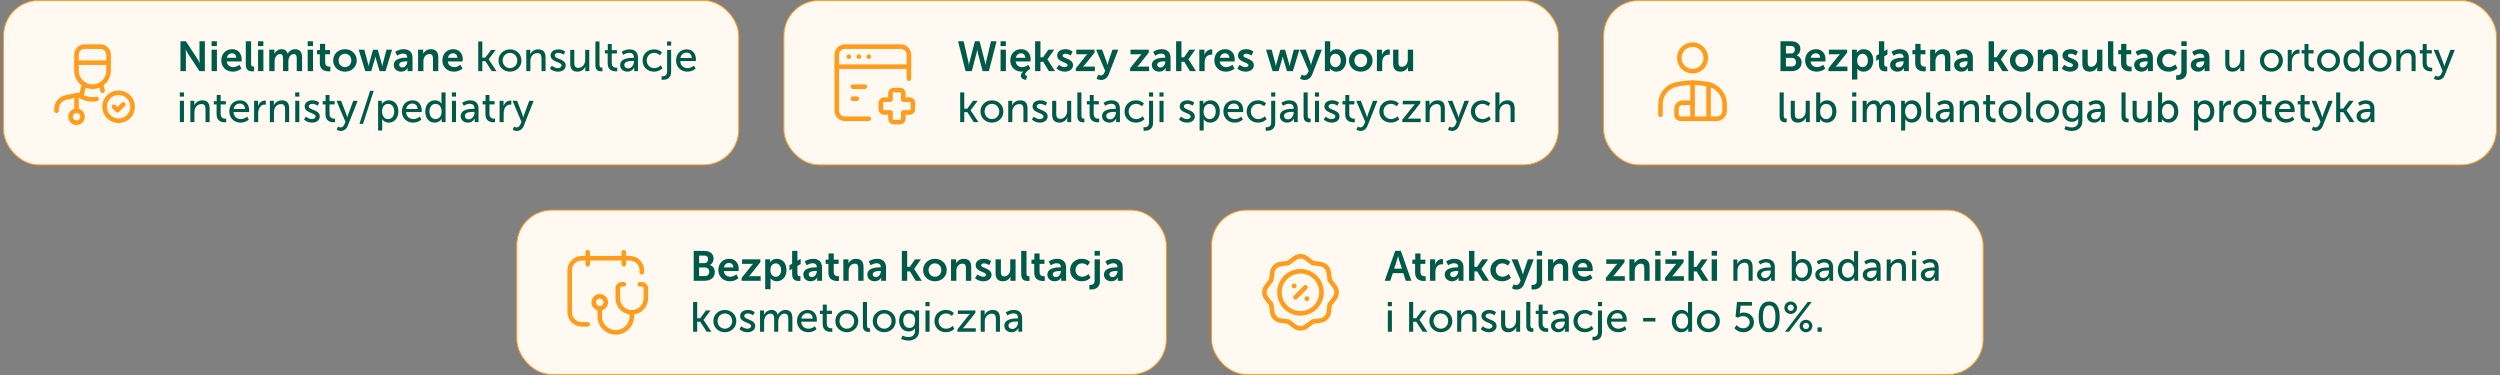
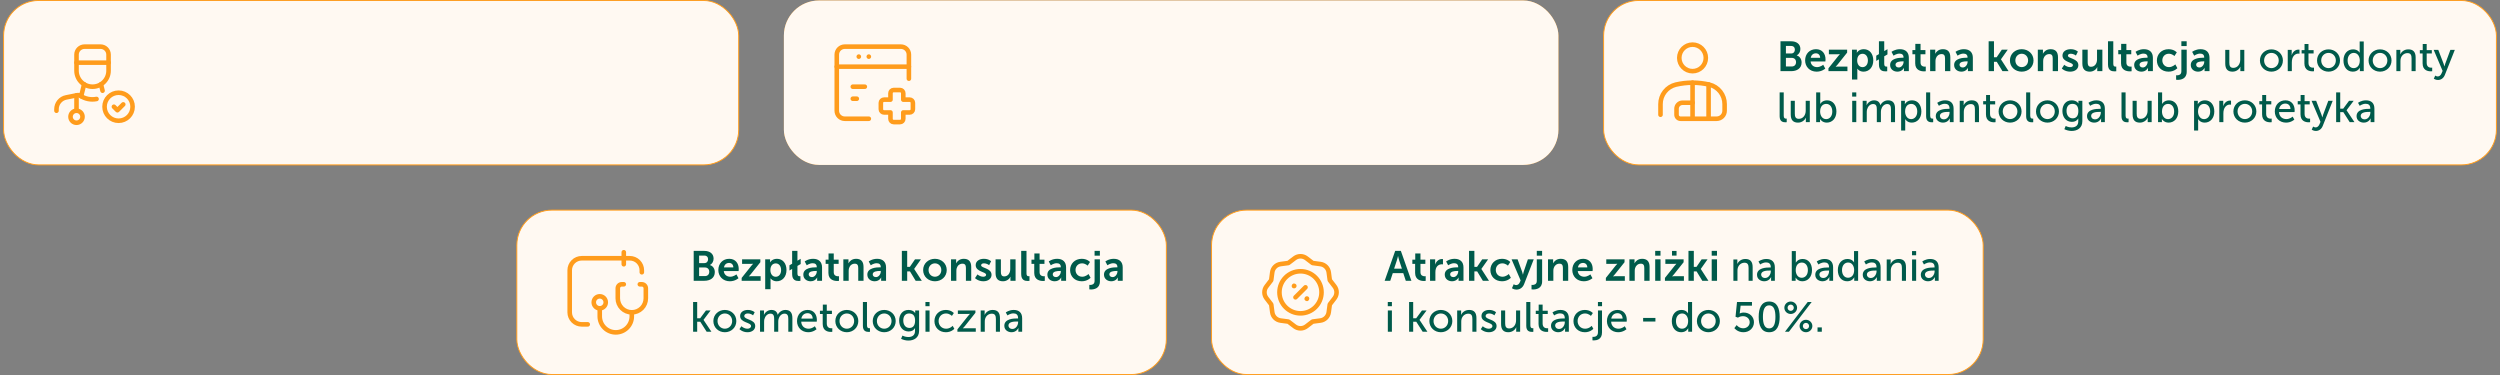
<svg xmlns="http://www.w3.org/2000/svg" width="2600" height="390" viewBox="0 0 2600 390" fill="none">
  <rect x="0" y="0" width="2600" height="390" fill="#808080" stroke="none" />
  <rect x="3.733" y="0.5" width="764.511" height="171" rx="36.5" fill="#FF9C1C" />
  <rect x="3.733" y="0.5" width="764.511" height="171" rx="36.5" fill="white" fill-opacity="0.94" />
  <rect x="3.733" y="0.5" width="764.511" height="171" rx="36.5" stroke="#FF9C1C" />
  <g clip-path="url(#clip0_907_6543)">
    <path d="M104.993 87.688L106.654 94.334" stroke="#FF9C1C" stroke-width="4.762" stroke-linecap="round" stroke-linejoin="round" />
    <path d="M100.404 102.935C97.495 103.513 94.5 103.506 91.594 102.916C88.687 102.325 85.927 101.163 83.474 99.497C82.642 98.943 81.624 98.742 80.644 98.938L68.785 101.309C65.951 101.876 63.401 103.407 61.568 105.642C59.736 107.877 58.734 110.678 58.734 113.569V115.169" stroke="#FF9C1C" stroke-width="4.762" stroke-linecap="round" stroke-linejoin="round" />
    <path d="M112.905 65.165H79.569" stroke="#FF9C1C" stroke-width="4.762" stroke-linecap="round" stroke-linejoin="round" />
    <path d="M87.903 48.497H104.571C106.782 48.497 108.901 49.375 110.464 50.938C112.027 52.501 112.905 54.62 112.905 56.831V73.499C112.905 77.919 111.149 82.159 108.023 85.285C104.898 88.411 100.658 90.167 96.237 90.167C91.817 90.167 87.577 88.411 84.451 85.285C81.325 82.159 79.569 77.919 79.569 73.499V56.831C79.569 54.62 80.447 52.501 82.01 50.938C83.573 49.375 85.693 48.497 87.903 48.497Z" stroke="#FF9C1C" stroke-width="4.762" stroke-linecap="round" stroke-linejoin="round" />
    <path d="M87.492 87.688L84.395 100.072" stroke="#FF9C1C" stroke-width="4.762" stroke-linecap="round" stroke-linejoin="round" />
    <path d="M123.323 125.587C131.378 125.587 137.907 119.057 137.907 111.002C137.907 102.947 131.378 96.418 123.323 96.418C115.268 96.418 108.738 102.947 108.738 111.002C108.738 119.057 115.268 125.587 123.323 125.587Z" stroke="#FF9C1C" stroke-width="4.762" stroke-linecap="round" stroke-linejoin="round" />
    <path d="M128.185 108.572L122.111 114.648L118.462 111.002" stroke="#FF9C1C" stroke-width="4.762" stroke-linecap="round" stroke-linejoin="round" />
    <path d="M79.569 99.153V115.169" stroke="#FF9C1C" stroke-width="4.762" stroke-linecap="round" stroke-linejoin="round" />
    <path d="M79.569 127.67C83.021 127.67 85.82 124.872 85.82 121.419C85.82 117.967 83.021 115.169 79.569 115.169C76.117 115.169 73.319 117.967 73.319 121.419C73.319 124.872 76.117 127.67 79.569 127.67Z" stroke="#FF9C1C" stroke-width="4.762" stroke-linecap="round" stroke-linejoin="round" />
  </g>
-   <path d="M187.682 74V42.935H193.327L205.096 60.874C206.278 62.668 207.678 65.687 207.678 65.687H207.765C207.765 65.687 207.459 62.712 207.459 60.874V42.935H213.059V74H207.459L195.689 56.105C194.508 54.311 193.108 51.292 193.108 51.292H193.02C193.02 51.292 193.327 54.267 193.327 56.105V74H187.682ZM220.05 47.879V42.935H225.563V47.879H220.05ZM220.05 74V51.686H225.607V74H220.05ZM230.139 62.843C230.139 55.974 234.821 51.161 241.472 51.161C247.903 51.161 251.36 55.842 251.36 61.749C251.36 62.405 251.229 63.893 251.229 63.893H235.827C236.177 67.787 239.196 69.8 242.522 69.8C246.109 69.8 248.953 67.35 248.953 67.35L251.097 71.331C251.097 71.331 247.685 74.525 242.128 74.525C234.734 74.525 230.139 69.187 230.139 62.843ZM236.002 60.086H245.759C245.672 57.067 243.791 55.449 241.34 55.449C238.496 55.449 236.527 57.199 236.002 60.086ZM255.635 67.043V42.935H261.148V66.212C261.148 68.662 261.979 69.275 263.423 69.275C263.861 69.275 264.255 69.231 264.255 69.231V74.088C264.255 74.088 263.423 74.219 262.504 74.219C259.442 74.219 255.635 73.431 255.635 67.043ZM268.375 47.879V42.935H273.888V47.879H268.375ZM268.375 74V51.686H273.932V74H268.375ZM280.04 74V51.686H285.378V54.267C285.378 55.099 285.29 55.798 285.29 55.798H285.378C286.472 53.611 289.141 51.161 292.641 51.161C296.054 51.161 298.241 52.736 299.16 55.755H299.248C300.473 53.348 303.361 51.161 306.861 51.161C311.499 51.161 314.168 53.786 314.168 59.649V74H308.611V60.699C308.611 58.161 308.13 56.236 305.548 56.236C302.704 56.236 300.823 58.511 300.167 61.312C299.948 62.187 299.904 63.149 299.904 64.199V74H294.347V60.699C294.347 58.292 293.954 56.236 291.328 56.236C288.441 56.236 286.559 58.511 285.859 61.355C285.64 62.187 285.597 63.193 285.597 64.199V74H280.04ZM319.991 47.879V42.935H325.504V47.879H319.991ZM319.991 74V51.686H325.547V74H319.991ZM332.618 65.818V56.455H329.73V52.036H332.749V45.604H338.175V52.036H343.25V56.455H338.175V65.118C338.175 68.793 341.063 69.318 342.594 69.318C343.206 69.318 343.6 69.231 343.6 69.231V74.088C343.6 74.088 342.944 74.219 341.894 74.219C338.787 74.219 332.618 73.3 332.618 65.818ZM346.486 62.843C346.486 56.017 351.955 51.161 358.737 51.161C365.562 51.161 371.032 56.017 371.032 62.843C371.032 69.712 365.562 74.525 358.781 74.525C351.955 74.525 346.486 69.712 346.486 62.843ZM352.13 62.843C352.13 66.999 355.149 69.8 358.781 69.8C362.368 69.8 365.387 66.999 365.387 62.843C365.387 58.73 362.368 55.886 358.781 55.886C355.149 55.886 352.13 58.73 352.13 62.843ZM379.87 74L373.044 51.686H378.907L382.801 66.343C383.108 67.525 383.239 68.706 383.239 68.706H383.326C383.326 68.706 383.545 67.525 383.851 66.343L387.964 51.729H392.908L397.021 66.343C397.328 67.525 397.503 68.706 397.503 68.706H397.59C397.59 68.706 397.765 67.525 398.071 66.343L401.965 51.686H407.741L400.959 74H394.79L391.027 61.268C390.677 60.086 390.458 58.861 390.458 58.861H390.371C390.371 58.861 390.196 60.086 389.846 61.268L386.083 74H379.87ZM409.547 67.568C409.547 60.48 419.129 59.999 422.761 59.999H423.505V59.693C423.505 56.761 421.667 55.755 419.217 55.755C416.023 55.755 413.091 57.899 413.091 57.899L410.991 53.917C410.991 53.917 414.448 51.161 419.742 51.161C425.605 51.161 429.018 54.398 429.018 60.043V74H423.899V72.162C423.899 71.287 423.986 70.587 423.986 70.587H423.899C423.942 70.587 422.192 74.525 417.117 74.525C413.135 74.525 409.547 72.031 409.547 67.568ZM415.148 67.306C415.148 68.793 416.242 70.193 418.517 70.193C421.448 70.193 423.549 67.043 423.549 64.331V63.805H422.586C419.742 63.805 415.148 64.199 415.148 67.306ZM434.801 74V51.686H440.139V54.267C440.139 55.099 440.051 55.798 440.051 55.798H440.139C441.102 53.917 443.552 51.161 448.058 51.161C453.003 51.161 455.803 53.742 455.803 59.649V74H450.29V60.786C450.29 58.074 449.59 56.236 446.746 56.236C443.771 56.236 441.583 58.117 440.752 60.786C440.445 61.705 440.358 62.712 440.358 63.762V74H434.801ZM460.059 62.843C460.059 55.974 464.741 51.161 471.391 51.161C477.823 51.161 481.28 55.842 481.28 61.749C481.28 62.405 481.148 63.893 481.148 63.893H465.747C466.097 67.787 469.116 69.8 472.441 69.8C476.029 69.8 478.873 67.35 478.873 67.35L481.017 71.331C481.017 71.331 477.604 74.525 472.048 74.525C464.653 74.525 460.059 69.187 460.059 62.843ZM465.922 60.086H475.679C475.592 57.067 473.71 55.449 471.26 55.449C468.416 55.449 466.447 57.199 465.922 60.086ZM497.361 74V43.11H501.605V59.999H504.712L510.75 51.861H515.563L508.212 61.618V61.705L516.394 74H511.45L504.799 63.587H501.605V74H497.361ZM518.431 62.887C518.431 56.192 523.769 51.336 530.376 51.336C536.982 51.336 542.32 56.192 542.32 62.887C542.32 69.625 536.982 74.525 530.376 74.525C523.769 74.525 518.431 69.625 518.431 62.887ZM522.762 62.887C522.762 67.525 526.219 70.85 530.376 70.85C534.576 70.85 537.989 67.525 537.989 62.887C537.989 58.292 534.576 55.011 530.376 55.011C526.219 55.011 522.762 58.292 522.762 62.887ZM547.353 74V51.861H551.466V54.792C551.466 55.667 551.378 56.411 551.378 56.411H551.466C552.341 54.486 554.966 51.336 559.779 51.336C564.986 51.336 567.392 54.18 567.392 59.824V74H563.148V60.786C563.148 57.68 562.492 55.23 558.948 55.23C555.579 55.23 552.866 57.461 551.947 60.655C551.685 61.53 551.597 62.537 551.597 63.63V74H547.353ZM571.922 71.287L573.979 68.268C573.979 68.268 576.473 70.85 580.323 70.85C582.161 70.85 583.998 69.887 583.998 68.093C583.998 64.024 572.622 64.856 572.622 57.636C572.622 53.611 576.21 51.336 580.629 51.336C585.486 51.336 587.761 53.786 587.761 53.786L586.055 56.98C586.055 56.98 584.086 55.011 580.585 55.011C578.748 55.011 576.954 55.798 576.954 57.724C576.954 61.705 588.33 60.83 588.33 68.093C588.33 71.769 585.18 74.525 580.323 74.525C574.897 74.525 571.922 71.287 571.922 71.287ZM593.022 66.037V51.861H597.266V65.074C597.266 68.137 597.879 70.587 601.423 70.587C605.929 70.587 608.598 66.606 608.598 62.23V51.861H612.842V74H608.73V71.069C608.73 70.15 608.817 69.45 608.817 69.45H608.73C607.811 71.637 604.923 74.525 600.591 74.525C595.604 74.525 593.022 71.9 593.022 66.037ZM619.215 67.962V43.11H623.459V67.218C623.459 69.887 624.51 70.368 625.822 70.368C626.216 70.368 626.566 70.325 626.566 70.325V74.088C626.566 74.088 625.91 74.175 625.166 74.175C622.759 74.175 619.215 73.519 619.215 67.962ZM631.976 65.906V55.58H629.088V52.167H632.107V45.779H636.22V52.167H641.558V55.58H636.22V65.424C636.22 69.843 639.327 70.412 640.946 70.412C641.558 70.412 641.952 70.325 641.952 70.325V74.088C641.952 74.088 641.339 74.175 640.464 74.175C637.62 74.175 631.976 73.3 631.976 65.906ZM644.944 67.787C644.944 60.48 654.57 60.174 658.289 60.174H659.252V59.78C659.252 56.149 657.195 54.923 654.395 54.923C650.982 54.923 648.226 57.067 648.226 57.067L646.476 53.961C646.476 53.961 649.67 51.336 654.745 51.336C660.346 51.336 663.496 54.398 663.496 59.999V74H659.558V71.9C659.558 70.894 659.646 70.15 659.646 70.15H659.558C659.558 70.15 657.764 74.525 652.47 74.525C648.664 74.525 644.944 72.206 644.944 67.787ZM649.232 67.568C649.232 69.362 650.632 71.112 653.389 71.112C656.977 71.112 659.296 67.35 659.296 64.068V63.368H658.202C655.008 63.368 649.232 63.587 649.232 67.568ZM668.279 62.93C668.279 56.367 673.18 51.336 680.136 51.336C685.693 51.336 688.45 54.573 688.45 54.573L686.437 57.549C686.437 57.549 684.074 55.011 680.311 55.011C675.849 55.011 672.611 58.336 672.611 62.887C672.611 67.393 675.849 70.85 680.443 70.85C684.555 70.85 687.268 67.874 687.268 67.874L688.975 70.981C688.975 70.981 685.912 74.525 680.136 74.525C673.18 74.525 668.279 69.581 668.279 62.93ZM693.738 47.442V43.11H698.026V47.442H693.738ZM693.782 51.861H697.982V74.744C697.982 82.138 692.294 83.013 689.538 83.013C688.619 83.013 688.05 82.926 688.05 82.926V79.294C688.05 79.294 688.444 79.338 689.013 79.338C690.632 79.338 693.782 78.813 693.782 74.481V51.861ZM703.104 62.93C703.104 55.886 707.873 51.336 714.173 51.336C720.43 51.336 723.755 55.974 723.755 61.705C723.755 62.274 723.624 63.543 723.624 63.543H707.479C707.698 68.4 711.154 70.85 715.092 70.85C718.899 70.85 721.655 68.268 721.655 68.268L723.405 71.375C723.405 71.375 720.124 74.525 714.829 74.525C707.873 74.525 703.104 69.493 703.104 62.93ZM707.61 60.349H719.424C719.292 56.542 716.93 54.705 714.086 54.705C710.848 54.705 708.223 56.717 707.61 60.349ZM187.026 100.442V96.11H191.314V100.442H187.026ZM187.07 127V104.861H191.314V127H187.07ZM197.966 127V104.861H202.078V107.792C202.078 108.667 201.991 109.411 201.991 109.411H202.078C202.953 107.486 205.579 104.336 210.392 104.336C215.598 104.336 218.005 107.18 218.005 112.824V127H213.761V113.786C213.761 110.68 213.104 108.23 209.56 108.23C206.191 108.23 203.478 110.461 202.56 113.655C202.297 114.53 202.21 115.537 202.21 116.63V127H197.966ZM225.248 118.906V108.58H222.36V105.167H225.379V98.779H229.492V105.167H234.83V108.58H229.492V118.424C229.492 122.843 232.598 123.412 234.217 123.412C234.83 123.412 235.223 123.325 235.223 123.325V127.088C235.223 127.088 234.611 127.175 233.736 127.175C230.892 127.175 225.248 126.3 225.248 118.906ZM238.479 115.93C238.479 108.886 243.248 104.336 249.548 104.336C255.805 104.336 259.13 108.974 259.13 114.705C259.13 115.274 258.999 116.543 258.999 116.543H242.854C243.073 121.4 246.529 123.85 250.467 123.85C254.274 123.85 257.03 121.268 257.03 121.268L258.78 124.375C258.78 124.375 255.499 127.525 250.205 127.525C243.248 127.525 238.479 122.493 238.479 115.93ZM242.985 113.349H254.799C254.667 109.542 252.305 107.705 249.461 107.705C246.223 107.705 243.598 109.717 242.985 113.349ZM264.28 127V104.861H268.392V108.711C268.392 109.63 268.305 110.374 268.305 110.374H268.392C269.399 107.136 271.98 104.598 275.393 104.598C275.962 104.598 276.487 104.686 276.487 104.686V108.886C276.487 108.886 275.918 108.755 275.262 108.755C272.549 108.755 270.055 110.68 269.049 113.961C268.655 115.23 268.524 116.587 268.524 117.943V127H264.28ZM280.687 127V104.861H284.8V107.792C284.8 108.667 284.712 109.411 284.712 109.411H284.8C285.675 107.486 288.3 104.336 293.113 104.336C298.32 104.336 300.726 107.18 300.726 112.824V127H296.482V113.786C296.482 110.68 295.826 108.23 292.282 108.23C288.913 108.23 286.2 110.461 285.281 113.655C285.019 114.53 284.931 115.537 284.931 116.63V127H280.687ZM307.007 100.442V96.11H311.294V100.442H307.007ZM307.05 127V104.861H311.294V127H307.05ZM316.152 124.287L318.208 121.268C318.208 121.268 320.702 123.85 324.553 123.85C326.39 123.85 328.228 122.887 328.228 121.093C328.228 117.024 316.852 117.856 316.852 110.636C316.852 106.611 320.44 104.336 324.859 104.336C329.716 104.336 331.991 106.786 331.991 106.786L330.284 109.98C330.284 109.98 328.316 108.011 324.815 108.011C322.978 108.011 321.184 108.799 321.184 110.724C321.184 114.705 332.56 113.83 332.56 121.093C332.56 124.769 329.409 127.525 324.553 127.525C319.127 127.525 316.152 124.287 316.152 124.287ZM338.477 118.906V108.58H335.589V105.167H338.608V98.779H342.721V105.167H348.059V108.58H342.721V118.424C342.721 122.843 345.828 123.412 347.446 123.412C348.059 123.412 348.453 123.325 348.453 123.325V127.088C348.453 127.088 347.84 127.175 346.965 127.175C344.121 127.175 338.477 126.3 338.477 118.906ZM350.133 134.832L351.62 131.594C351.62 131.594 352.846 132.513 354.202 132.513C355.908 132.513 357.352 131.288 358.183 129.275L359.277 126.737L350.002 104.861H354.771L360.327 119.343C360.765 120.481 361.159 122.012 361.159 122.012H361.246C361.246 122.012 361.596 120.524 361.99 119.387L367.372 104.861H371.966L361.596 130.982C360.24 134.394 357.527 136.188 354.421 136.188C351.927 136.188 350.133 134.832 350.133 134.832ZM373.793 128.838L384.907 94.447H388.669L377.556 128.838H373.793ZM393.233 135.751V104.861H397.127V106.742C397.127 107.617 397.039 108.361 397.039 108.361H397.127C397.127 108.361 399.008 104.336 404.565 104.336C410.515 104.336 414.278 109.061 414.278 115.93C414.278 122.975 410.034 127.525 404.259 127.525C399.402 127.525 397.477 123.893 397.477 123.893H397.389C397.389 123.893 397.477 124.681 397.477 125.819V135.751H393.233ZM397.346 116.018C397.346 119.956 399.533 123.893 403.602 123.893C407.103 123.893 409.99 121.006 409.99 115.974C409.99 111.161 407.409 108.055 403.734 108.055C400.408 108.055 397.346 110.374 397.346 116.018ZM417.936 115.93C417.936 108.886 422.706 104.336 429.006 104.336C435.263 104.336 438.588 108.974 438.588 114.705C438.588 115.274 438.457 116.543 438.457 116.543H422.312C422.531 121.4 425.987 123.85 429.925 123.85C433.731 123.85 436.488 121.268 436.488 121.268L438.238 124.375C438.238 124.375 434.957 127.525 429.662 127.525C422.706 127.525 417.936 122.493 417.936 115.93ZM422.443 113.349H434.257C434.125 109.542 431.763 107.705 428.919 107.705C425.681 107.705 423.056 109.717 422.443 113.349ZM442.294 115.93C442.294 108.886 446.45 104.336 452.313 104.336C457.432 104.336 459.139 107.836 459.139 107.836H459.226C459.226 107.836 459.139 107.18 459.139 106.348V96.11H463.383V127H459.357V124.9C459.357 124.025 459.401 123.412 459.401 123.412H459.314C459.314 123.412 457.52 127.525 452.051 127.525C446.056 127.525 442.294 122.8 442.294 115.93ZM446.625 115.93C446.625 120.743 449.207 123.85 452.882 123.85C456.163 123.85 459.27 121.531 459.27 115.887C459.27 111.949 457.213 108.011 453.013 108.011C449.513 108.011 446.625 110.899 446.625 115.93ZM469.971 100.442V96.11H474.259V100.442H469.971ZM470.015 127V104.861H474.259V127H470.015ZM479.117 120.787C479.117 113.48 488.743 113.174 492.462 113.174H493.424V112.78C493.424 109.149 491.368 107.923 488.568 107.923C485.155 107.923 482.398 110.067 482.398 110.067L480.648 106.961C480.648 106.961 483.842 104.336 488.918 104.336C494.518 104.336 497.668 107.398 497.668 112.999V127H493.731V124.9C493.731 123.893 493.818 123.15 493.818 123.15H493.731C493.731 123.15 491.937 127.525 486.642 127.525C482.836 127.525 479.117 125.206 479.117 120.787ZM483.405 120.568C483.405 122.362 484.805 124.112 487.561 124.112C491.149 124.112 493.468 120.349 493.468 117.068V116.368H492.374C489.18 116.368 483.405 116.587 483.405 120.568ZM504.817 118.906V108.58H501.93V105.167H504.949V98.779H509.061V105.167H514.399V108.58H509.061V118.424C509.061 122.843 512.168 123.412 513.787 123.412C514.399 123.412 514.793 123.325 514.793 123.325V127.088C514.793 127.088 514.181 127.175 513.305 127.175C510.462 127.175 504.817 126.3 504.817 118.906ZM519.58 127V104.861H523.692V108.711C523.692 109.63 523.605 110.374 523.605 110.374H523.692C524.699 107.136 527.28 104.598 530.693 104.598C531.262 104.598 531.787 104.686 531.787 104.686V108.886C531.787 108.886 531.218 108.755 530.562 108.755C527.849 108.755 525.355 110.68 524.349 113.961C523.955 115.23 523.824 116.587 523.824 117.943V127H519.58ZM533.18 134.832L534.667 131.594C534.667 131.594 535.893 132.513 537.249 132.513C538.955 132.513 540.399 131.288 541.231 129.275L542.324 126.737L533.049 104.861H537.818L543.374 119.343C543.812 120.481 544.206 122.012 544.206 122.012H544.293C544.293 122.012 544.643 120.524 545.037 119.387L550.419 104.861H555.013L544.643 130.982C543.287 134.394 540.574 136.188 537.468 136.188C534.974 136.188 533.18 134.832 533.18 134.832Z" fill="#005A4A" />
  <rect x="815.245" y="0.5" width="805.511" height="171" rx="36.5" fill="#FF9C1C" />
  <rect x="815.245" y="0.5" width="805.511" height="171" rx="36.5" fill="white" fill-opacity="0.94" />
-   <rect x="815.245" y="0.5" width="805.511" height="171" rx="36.5" stroke="#FF9C1C" />
  <g clip-path="url(#clip1_907_6543)">
    <path d="M870.246 69.332H945.252" stroke="#FF9C1C" stroke-width="4.762" stroke-linecap="round" stroke-linejoin="round" />
    <path d="M903.562 58.873L903.541 58.893L903.562 58.914L903.583 58.893L903.562 58.873Z" stroke="#FF9C1C" stroke-width="4.762" stroke-linecap="round" stroke-linejoin="round" />
    <path d="M893.144 58.873L893.124 58.893L893.144 58.914L893.165 58.893L893.144 58.873Z" stroke="#FF9C1C" stroke-width="4.762" stroke-linecap="round" stroke-linejoin="round" />
-     <path d="M882.727 58.873L882.706 58.893L882.727 58.914L882.748 58.893L882.727 58.873Z" stroke="#FF9C1C" stroke-width="4.762" stroke-linecap="round" stroke-linejoin="round" />
    <path d="M903.582 123.503H878.58C877.485 123.503 876.401 123.288 875.39 122.869C874.379 122.45 873.46 121.837 872.686 121.063C871.912 120.289 871.298 119.37 870.879 118.359C870.461 117.347 870.245 116.263 870.246 115.169V56.831C870.245 55.736 870.461 54.653 870.879 53.641C871.298 52.63 871.912 51.711 872.686 50.937C873.46 50.163 874.379 49.549 875.39 49.131C876.401 48.712 877.485 48.496 878.58 48.497H936.918C938.012 48.496 939.096 48.712 940.107 49.131C941.119 49.549 942.037 50.163 942.811 50.937C943.585 51.711 944.199 52.63 944.618 53.641C945.037 54.653 945.252 55.736 945.252 56.831V81.833" stroke="#FF9C1C" stroke-width="4.762" stroke-linecap="round" stroke-linejoin="round" />
    <path d="M949.419 106.958C949.419 106.074 949.067 105.226 948.442 104.601C947.817 103.976 946.969 103.625 946.085 103.625H939.418V96.957C939.418 96.073 939.067 95.225 938.441 94.6C937.816 93.975 936.968 93.624 936.084 93.624H929.417C928.533 93.624 927.685 93.975 927.06 94.6C926.435 95.225 926.083 96.073 926.083 96.957V103.625H919.416C918.532 103.625 917.684 103.976 917.059 104.601C916.434 105.226 916.083 106.074 916.083 106.958V113.625C916.083 114.51 916.434 115.357 917.059 115.983C917.684 116.608 918.532 116.959 919.416 116.959H926.083V123.626C926.083 124.51 926.435 125.358 927.06 125.983C927.685 126.609 928.533 126.96 929.417 126.96H936.084C936.968 126.96 937.816 126.609 938.441 125.983C939.067 125.358 939.418 124.51 939.418 123.626V116.959H946.085C946.969 116.959 947.817 116.608 948.442 115.983C949.067 115.357 949.419 114.51 949.419 113.625V106.958Z" stroke="#FF9C1C" stroke-width="4.762" stroke-linecap="round" stroke-linejoin="round" />
    <path d="M886.914 90.167H899.415" stroke="#FF9C1C" stroke-width="4.762" stroke-linecap="round" stroke-linejoin="round" />
    <path d="M886.914 102.668H891.081" stroke="#FF9C1C" stroke-width="4.762" stroke-linecap="round" stroke-linejoin="round" />
  </g>
-   <path d="M1018.8 42.935L1024.31 64.418C1024.79 66.212 1024.83 67.7 1024.88 67.7H1024.96C1024.96 67.7 1025.1 66.168 1025.49 64.418L1030.61 42.935H1036.43L1028.42 74H1021.9L1017.13 55.623C1016.61 53.611 1016.35 51.554 1016.35 51.554H1016.26C1016.26 51.554 1016 53.611 1015.47 55.623L1010.7 74H1004.18L996.393 42.935H1002.21L1007.11 64.418C1007.51 66.168 1007.64 67.7 1007.64 67.7H1007.73C1007.77 67.7 1007.81 66.212 1008.29 64.418L1013.89 42.935H1018.8ZM1040.58 47.879V42.935H1046.09V47.879H1040.58ZM1040.58 74V51.686H1046.13V74H1040.58ZM1050.67 62.843C1050.67 55.974 1055.35 51.161 1062 51.161C1068.43 51.161 1071.89 55.842 1071.89 61.749C1071.89 62.405 1071.76 63.893 1071.76 63.893H1056.35C1056.7 67.918 1059.72 69.8 1063.05 69.8C1066.64 69.8 1069.48 67.35 1069.48 67.35L1071.62 71.287C1070.05 72.862 1066.2 74.7 1066.2 77.413C1066.2 78.813 1068.34 78.988 1068.34 78.988L1066.99 83.101C1066.99 83.101 1061.65 82.619 1061.65 78.9C1061.65 76.975 1062.96 75.531 1064.19 74.481V74.394C1063.66 74.481 1063.22 74.525 1062.65 74.525C1055.26 74.525 1050.67 69.187 1050.67 62.843ZM1056.53 60.086H1066.29C1066.2 57.067 1064.32 55.449 1061.87 55.449C1059.02 55.449 1057.05 57.199 1056.53 60.086ZM1076.51 74V42.935H1082.07V59.561H1084.82L1090.21 51.686H1096.38L1089.33 61.661V61.749L1097.25 74H1090.86L1084.96 64.243H1082.07V74H1076.51ZM1098.77 71.243L1101.31 67.35C1101.31 67.35 1103.76 69.8 1107.39 69.8C1108.97 69.8 1110.32 69.1 1110.32 67.787C1110.32 64.462 1099.47 64.899 1099.47 57.724C1099.47 53.567 1103.19 51.161 1108 51.161C1113.03 51.161 1115.48 53.698 1115.48 53.698L1113.43 57.811C1113.43 57.811 1111.37 55.886 1107.96 55.886C1106.52 55.886 1105.12 56.499 1105.12 57.899C1105.12 61.049 1115.97 60.655 1115.97 67.831C1115.97 71.55 1112.73 74.525 1107.43 74.525C1101.88 74.525 1098.77 71.243 1098.77 71.243ZM1118.9 74V71.025L1128.92 58.468C1129.93 57.199 1130.8 56.411 1130.8 56.411V56.324C1130.8 56.324 1130.15 56.411 1128.75 56.411H1119.34V51.686H1138.33V54.705L1128.31 67.262C1127.3 68.531 1126.39 69.318 1126.39 69.318V69.406C1126.39 69.406 1127.04 69.275 1128.49 69.275H1138.64V74H1118.9ZM1140.36 81.744L1142.2 77.588C1142.2 77.588 1143.42 78.507 1144.69 78.507C1146.22 78.507 1147.71 77.588 1148.54 75.619L1149.37 73.65L1139.97 51.686H1146.22L1150.91 64.549C1151.34 65.731 1151.74 67.568 1151.74 67.568H1151.82C1151.82 67.568 1152.17 65.818 1152.57 64.637L1156.94 51.686H1163.03L1153.05 77.369C1151.47 81.438 1148.37 83.188 1145 83.188C1142.33 83.188 1140.36 81.744 1140.36 81.744ZM1175.31 74V71.025L1185.32 58.468C1186.33 57.199 1187.21 56.411 1187.21 56.411V56.324C1187.21 56.324 1186.55 56.411 1185.15 56.411H1175.74V51.686H1194.73V54.705L1184.71 67.262C1183.71 68.531 1182.79 69.318 1182.79 69.318V69.406C1182.79 69.406 1183.44 69.275 1184.89 69.275H1195.04V74H1175.31ZM1197.9 67.568C1197.9 60.48 1207.48 59.999 1211.11 59.999H1211.86V59.693C1211.86 56.761 1210.02 55.755 1207.57 55.755C1204.38 55.755 1201.44 57.899 1201.44 57.899L1199.34 53.917C1199.34 53.917 1202.8 51.161 1208.09 51.161C1213.96 51.161 1217.37 54.398 1217.37 60.043V74H1212.25V72.162C1212.25 71.287 1212.34 70.587 1212.34 70.587H1212.25C1212.29 70.587 1210.54 74.525 1205.47 74.525C1201.49 74.525 1197.9 72.031 1197.9 67.568ZM1203.5 67.306C1203.5 68.793 1204.59 70.193 1206.87 70.193C1209.8 70.193 1211.9 67.043 1211.9 64.331V63.805H1210.94C1208.09 63.805 1203.5 64.199 1203.5 67.306ZM1223.15 74V42.935H1228.71V59.561H1231.47L1236.85 51.686H1243.02L1235.97 61.661V61.749L1243.89 74H1237.5L1231.6 64.243H1228.71V74H1223.15ZM1247.3 74V51.686H1252.63V55.536C1252.63 56.367 1252.55 57.111 1252.55 57.111H1252.63C1253.64 53.917 1256.31 51.379 1259.72 51.379C1260.25 51.379 1260.73 51.467 1260.73 51.467V56.936C1260.73 56.936 1260.16 56.849 1259.41 56.849C1257.05 56.849 1254.38 58.205 1253.33 61.53C1252.98 62.624 1252.85 63.849 1252.85 65.162V74H1247.3ZM1262.9 62.843C1262.9 55.974 1267.58 51.161 1274.23 51.161C1280.66 51.161 1284.12 55.842 1284.12 61.749C1284.12 62.405 1283.99 63.893 1283.99 63.893H1268.58C1268.93 67.787 1271.95 69.8 1275.28 69.8C1278.87 69.8 1281.71 67.35 1281.71 67.35L1283.85 71.331C1283.85 71.331 1280.44 74.525 1274.89 74.525C1267.49 74.525 1262.9 69.187 1262.9 62.843ZM1268.76 60.086H1278.52C1278.43 57.067 1276.55 55.449 1274.1 55.449C1271.25 55.449 1269.28 57.199 1268.76 60.086ZM1286.82 71.243L1289.35 67.35C1289.35 67.35 1291.81 69.8 1295.44 69.8C1297.01 69.8 1298.37 69.1 1298.37 67.787C1298.37 64.462 1287.52 64.899 1287.52 57.724C1287.52 53.567 1291.24 51.161 1296.05 51.161C1301.08 51.161 1303.53 53.698 1303.53 53.698L1301.47 57.811C1301.47 57.811 1299.42 55.886 1296.01 55.886C1294.56 55.886 1293.16 56.499 1293.16 57.899C1293.16 61.049 1304.01 60.655 1304.01 67.831C1304.01 71.55 1300.77 74.525 1295.48 74.525C1289.92 74.525 1286.82 71.243 1286.82 71.243ZM1323.5 74L1316.67 51.686H1322.53L1326.43 66.343C1326.73 67.525 1326.87 68.706 1326.87 68.706H1326.95C1326.95 68.706 1327.17 67.525 1327.48 66.343L1331.59 51.729H1336.53L1340.65 66.343C1340.95 67.525 1341.13 68.706 1341.13 68.706H1341.22C1341.22 68.706 1341.39 67.525 1341.7 66.343L1345.59 51.686H1351.37L1344.59 74H1338.42L1334.65 61.268C1334.3 60.086 1334.08 58.861 1334.08 58.861H1334C1334 58.861 1333.82 60.086 1333.47 61.268L1329.71 74H1323.5ZM1352.04 81.744L1353.87 77.588C1353.87 77.588 1355.1 78.507 1356.37 78.507C1357.9 78.507 1359.39 77.588 1360.22 75.619L1361.05 73.65L1351.64 51.686H1357.9L1362.58 64.549C1363.02 65.731 1363.41 67.568 1363.41 67.568H1363.5C1363.5 67.568 1363.85 65.818 1364.24 64.637L1368.62 51.686H1374.7L1364.72 77.369C1363.15 81.438 1360.04 83.188 1356.67 83.188C1354.01 83.188 1352.04 81.744 1352.04 81.744ZM1377.87 74V42.935H1383.43V52.517C1383.43 53.611 1383.34 54.398 1383.34 54.398H1383.43C1383.43 54.398 1385.4 51.161 1390.12 51.161C1396.16 51.161 1400.01 55.93 1400.01 62.843C1400.01 69.931 1395.68 74.525 1389.77 74.525C1385.14 74.525 1383.12 71.2 1383.12 71.2H1383.03C1383.03 71.2 1383.12 71.856 1383.12 72.731V74H1377.87ZM1383.25 62.974C1383.25 66.431 1385.09 69.843 1388.81 69.843C1391.87 69.843 1394.41 67.35 1394.41 62.93C1394.41 58.686 1392.14 55.93 1388.85 55.93C1385.97 55.93 1383.25 58.03 1383.25 62.974ZM1402.96 62.843C1402.96 56.017 1408.43 51.161 1415.21 51.161C1422.03 51.161 1427.5 56.017 1427.5 62.843C1427.5 69.712 1422.03 74.525 1415.25 74.525C1408.43 74.525 1402.96 69.712 1402.96 62.843ZM1408.6 62.843C1408.6 66.999 1411.62 69.8 1415.25 69.8C1418.84 69.8 1421.86 66.999 1421.86 62.843C1421.86 58.73 1418.84 55.886 1415.25 55.886C1411.62 55.886 1408.6 58.73 1408.6 62.843ZM1431.97 74V51.686H1437.3V55.536C1437.3 56.367 1437.22 57.111 1437.22 57.111H1437.3C1438.31 53.917 1440.98 51.379 1444.39 51.379C1444.92 51.379 1445.4 51.467 1445.4 51.467V56.936C1445.4 56.936 1444.83 56.849 1444.09 56.849C1441.72 56.849 1439.05 58.205 1438 61.53C1437.65 62.624 1437.52 63.849 1437.52 65.162V74H1431.97ZM1448.84 66.037V51.686H1454.39V64.899C1454.39 67.612 1455.09 69.45 1457.85 69.45C1461.87 69.45 1464.11 65.906 1464.11 61.924V51.686H1469.66V74H1464.32V71.462C1464.32 70.587 1464.41 69.887 1464.41 69.887H1464.32C1463.23 72.206 1460.39 74.525 1456.58 74.525C1451.81 74.525 1448.84 72.119 1448.84 66.037ZM998.581 127V96.11H1002.83V112.999H1005.93L1011.97 104.861H1016.78L1009.43 114.618V114.705L1017.61 127H1012.67L1006.02 116.587H1002.83V127H998.581ZM1019.65 115.887C1019.65 109.192 1024.99 104.336 1031.6 104.336C1038.2 104.336 1043.54 109.192 1043.54 115.887C1043.54 122.625 1038.2 127.525 1031.6 127.525C1024.99 127.525 1019.65 122.625 1019.65 115.887ZM1023.98 115.887C1023.98 120.524 1027.44 123.85 1031.6 123.85C1035.8 123.85 1039.21 120.524 1039.21 115.887C1039.21 111.292 1035.8 108.011 1031.6 108.011C1027.44 108.011 1023.98 111.292 1023.98 115.887ZM1048.57 127V104.861H1052.69V107.792C1052.69 108.667 1052.6 109.411 1052.6 109.411H1052.69C1053.56 107.486 1056.19 104.336 1061 104.336C1066.21 104.336 1068.61 107.18 1068.61 112.824V127H1064.37V113.786C1064.37 110.68 1063.71 108.23 1060.17 108.23C1056.8 108.23 1054.09 110.461 1053.17 113.655C1052.9 114.53 1052.82 115.537 1052.82 116.63V127H1048.57ZM1073.14 124.287L1075.2 121.268C1075.2 121.268 1077.69 123.85 1081.54 123.85C1083.38 123.85 1085.22 122.887 1085.22 121.093C1085.22 117.024 1073.84 117.856 1073.84 110.636C1073.84 106.611 1077.43 104.336 1081.85 104.336C1086.71 104.336 1088.98 106.786 1088.98 106.786L1087.27 109.98C1087.27 109.98 1085.31 108.011 1081.81 108.011C1079.97 108.011 1078.17 108.799 1078.17 110.724C1078.17 114.705 1089.55 113.83 1089.55 121.093C1089.55 124.769 1086.4 127.525 1081.54 127.525C1076.12 127.525 1073.14 124.287 1073.14 124.287ZM1094.24 119.037V104.861H1098.49V118.074C1098.49 121.137 1099.1 123.587 1102.64 123.587C1107.15 123.587 1109.82 119.606 1109.82 115.23V104.861H1114.06V127H1109.95V124.069C1109.95 123.15 1110.04 122.45 1110.04 122.45H1109.95C1109.03 124.637 1106.14 127.525 1101.81 127.525C1096.82 127.525 1094.24 124.9 1094.24 119.037ZM1120.44 120.962V96.11H1124.68V120.218C1124.68 122.887 1125.73 123.368 1127.04 123.368C1127.44 123.368 1127.79 123.325 1127.79 123.325V127.088C1127.79 127.088 1127.13 127.175 1126.39 127.175C1123.98 127.175 1120.44 126.519 1120.44 120.962ZM1133.2 118.906V108.58H1130.31V105.167H1133.33V98.779H1137.44V105.167H1142.78V108.58H1137.44V118.424C1137.44 122.843 1140.55 123.412 1142.17 123.412C1142.78 123.412 1143.17 123.325 1143.17 123.325V127.088C1143.17 127.088 1142.56 127.175 1141.68 127.175C1138.84 127.175 1133.2 126.3 1133.2 118.906ZM1146.16 120.787C1146.16 113.48 1155.79 113.174 1159.51 113.174H1160.47V112.78C1160.47 109.149 1158.42 107.923 1155.62 107.923C1152.2 107.923 1149.45 110.067 1149.45 110.067L1147.7 106.961C1147.7 106.961 1150.89 104.336 1155.97 104.336C1161.57 104.336 1164.72 107.398 1164.72 112.999V127H1160.78V124.9C1160.78 123.893 1160.87 123.15 1160.87 123.15H1160.78C1160.78 123.15 1158.98 127.525 1153.69 127.525C1149.88 127.525 1146.16 125.206 1146.16 120.787ZM1150.45 120.568C1150.45 122.362 1151.85 124.112 1154.61 124.112C1158.2 124.112 1160.52 120.349 1160.52 117.068V116.368H1159.42C1156.23 116.368 1150.45 116.587 1150.45 120.568ZM1169.5 115.93C1169.5 109.367 1174.4 104.336 1181.36 104.336C1186.91 104.336 1189.67 107.573 1189.67 107.573L1187.66 110.549C1187.66 110.549 1185.29 108.011 1181.53 108.011C1177.07 108.011 1173.83 111.336 1173.83 115.887C1173.83 120.393 1177.07 123.85 1181.66 123.85C1185.78 123.85 1188.49 120.875 1188.49 120.875L1190.19 123.981C1190.19 123.981 1187.13 127.525 1181.36 127.525C1174.4 127.525 1169.5 122.581 1169.5 115.93ZM1194.96 100.442V96.11H1199.25V100.442H1194.96ZM1195 104.861H1199.2V127.744C1199.2 135.138 1193.51 136.013 1190.76 136.013C1189.84 136.013 1189.27 135.926 1189.27 135.926V132.294C1189.27 132.294 1189.66 132.338 1190.23 132.338C1191.85 132.338 1195 131.813 1195 127.481V104.861ZM1205.81 100.442V96.11H1210.1V100.442H1205.81ZM1205.85 127V104.861H1210.1V127H1205.85ZM1226.19 124.287L1228.25 121.268C1228.25 121.268 1230.74 123.85 1234.59 123.85C1236.43 123.85 1238.27 122.887 1238.27 121.093C1238.27 117.024 1226.89 117.856 1226.89 110.636C1226.89 106.611 1230.48 104.336 1234.9 104.336C1239.76 104.336 1242.03 106.786 1242.03 106.786L1240.33 109.98C1240.33 109.98 1238.36 108.011 1234.86 108.011C1233.02 108.011 1231.23 108.799 1231.23 110.724C1231.23 114.705 1242.6 113.83 1242.6 121.093C1242.6 124.769 1239.45 127.525 1234.59 127.525C1229.17 127.525 1226.19 124.287 1226.19 124.287ZM1247.6 135.751V104.861H1251.49V106.742C1251.49 107.617 1251.41 108.361 1251.41 108.361H1251.49C1251.49 108.361 1253.38 104.336 1258.93 104.336C1264.88 104.336 1268.65 109.061 1268.65 115.93C1268.65 122.975 1264.4 127.525 1258.63 127.525C1253.77 127.525 1251.84 123.893 1251.84 123.893H1251.76C1251.76 123.893 1251.84 124.681 1251.84 125.819V135.751H1247.6ZM1251.71 116.018C1251.71 119.956 1253.9 123.893 1257.97 123.893C1261.47 123.893 1264.36 121.006 1264.36 115.974C1264.36 111.161 1261.78 108.055 1258.1 108.055C1254.78 108.055 1251.71 110.374 1251.71 116.018ZM1272.3 115.93C1272.3 108.886 1277.07 104.336 1283.37 104.336C1289.63 104.336 1292.96 108.974 1292.96 114.705C1292.96 115.274 1292.82 116.543 1292.82 116.543H1276.68C1276.9 121.4 1280.35 123.85 1284.29 123.85C1288.1 123.85 1290.86 121.268 1290.86 121.268L1292.61 124.375C1292.61 124.375 1289.32 127.525 1284.03 127.525C1277.07 127.525 1272.3 122.493 1272.3 115.93ZM1276.81 113.349H1288.62C1288.49 109.542 1286.13 107.705 1283.29 107.705C1280.05 107.705 1277.42 109.717 1276.81 113.349ZM1296.53 115.93C1296.53 109.367 1301.43 104.336 1308.39 104.336C1313.94 104.336 1316.7 107.573 1316.7 107.573L1314.69 110.549C1314.69 110.549 1312.32 108.011 1308.56 108.011C1304.1 108.011 1300.86 111.336 1300.86 115.887C1300.86 120.393 1304.1 123.85 1308.69 123.85C1312.81 123.85 1315.52 120.875 1315.52 120.875L1317.23 123.981C1317.23 123.981 1314.16 127.525 1308.39 127.525C1301.43 127.525 1296.53 122.581 1296.53 115.93ZM1321.99 100.442V96.11H1326.28V100.442H1321.99ZM1322.03 104.861H1326.23V127.744C1326.23 135.138 1320.54 136.013 1317.79 136.013C1316.87 136.013 1316.3 135.926 1316.3 135.926V132.294C1316.3 132.294 1316.69 132.338 1317.26 132.338C1318.88 132.338 1322.03 131.813 1322.03 127.481V104.861ZM1331.09 120.787C1331.09 113.48 1340.72 113.174 1344.44 113.174H1345.4V112.78C1345.4 109.149 1343.34 107.923 1340.54 107.923C1337.13 107.923 1334.37 110.067 1334.37 110.067L1332.62 106.961C1332.62 106.961 1335.82 104.336 1340.89 104.336C1346.49 104.336 1349.64 107.398 1349.64 112.999V127H1345.71V124.9C1345.71 123.893 1345.79 123.15 1345.79 123.15H1345.71C1345.71 123.15 1343.91 127.525 1338.62 127.525C1334.81 127.525 1331.09 125.206 1331.09 120.787ZM1335.38 120.568C1335.38 122.362 1336.78 124.112 1339.54 124.112C1343.12 124.112 1345.44 120.349 1345.44 117.068V116.368H1344.35C1341.15 116.368 1335.38 116.587 1335.38 120.568ZM1355.74 120.962V96.11H1359.98V120.218C1359.98 122.887 1361.03 123.368 1362.35 123.368C1362.74 123.368 1363.09 123.325 1363.09 123.325V127.088C1363.09 127.088 1362.43 127.175 1361.69 127.175C1359.28 127.175 1355.74 126.519 1355.74 120.962ZM1367.54 100.442V96.11H1371.82V100.442H1367.54ZM1367.58 127V104.861H1371.82V127H1367.58ZM1376.68 124.287L1378.74 121.268C1378.74 121.268 1381.23 123.85 1385.08 123.85C1386.92 123.85 1388.76 122.887 1388.76 121.093C1388.76 117.024 1377.38 117.856 1377.38 110.636C1377.38 106.611 1380.97 104.336 1385.39 104.336C1390.25 104.336 1392.52 106.786 1392.52 106.786L1390.81 109.98C1390.81 109.98 1388.85 108.011 1385.35 108.011C1383.51 108.011 1381.71 108.799 1381.71 110.724C1381.71 114.705 1393.09 113.83 1393.09 121.093C1393.09 124.769 1389.94 127.525 1385.08 127.525C1379.66 127.525 1376.68 124.287 1376.68 124.287ZM1399.01 118.906V108.58H1396.12V105.167H1399.14V98.779H1403.25V105.167H1408.59V108.58H1403.25V118.424C1403.25 122.843 1406.36 123.412 1407.98 123.412C1408.59 123.412 1408.98 123.325 1408.98 123.325V127.088C1408.98 127.088 1408.37 127.175 1407.5 127.175C1404.65 127.175 1399.01 126.3 1399.01 118.906ZM1410.66 134.832L1412.15 131.594C1412.15 131.594 1413.38 132.513 1414.73 132.513C1416.44 132.513 1417.88 131.288 1418.71 129.275L1419.81 126.737L1410.53 104.861H1415.3L1420.86 119.343C1421.3 120.481 1421.69 122.012 1421.69 122.012H1421.78C1421.78 122.012 1422.13 120.524 1422.52 119.387L1427.9 104.861H1432.5L1422.13 130.982C1420.77 134.394 1418.06 136.188 1414.95 136.188C1412.46 136.188 1410.66 134.832 1410.66 134.832ZM1434.5 115.93C1434.5 109.367 1439.4 104.336 1446.36 104.336C1451.91 104.336 1454.67 107.573 1454.67 107.573L1452.66 110.549C1452.66 110.549 1450.29 108.011 1446.53 108.011C1442.07 108.011 1438.83 111.336 1438.83 115.887C1438.83 120.393 1442.07 123.85 1446.66 123.85C1450.77 123.85 1453.49 120.875 1453.49 120.875L1455.19 123.981C1455.19 123.981 1452.13 127.525 1446.36 127.525C1439.4 127.525 1434.5 122.581 1434.5 115.93ZM1458.38 127V124.55L1469.54 110.549C1470.5 109.367 1471.38 108.492 1471.38 108.492V108.405C1471.38 108.405 1470.68 108.492 1469.23 108.492H1458.86V104.861H1477.11V107.311L1465.95 121.356C1465.03 122.493 1464.07 123.368 1464.07 123.368V123.456C1464.07 123.456 1464.81 123.368 1466.26 123.368H1477.5V127H1458.38ZM1482.6 127V104.861H1486.72V107.792C1486.72 108.667 1486.63 109.411 1486.63 109.411H1486.72C1487.59 107.486 1490.22 104.336 1495.03 104.336C1500.24 104.336 1502.64 107.18 1502.64 112.824V127H1498.4V113.786C1498.4 110.68 1497.74 108.23 1494.2 108.23C1490.83 108.23 1488.12 110.461 1487.2 113.655C1486.94 114.53 1486.85 115.537 1486.85 116.63V127H1482.6ZM1505.86 134.832L1507.35 131.594C1507.35 131.594 1508.57 132.513 1509.93 132.513C1511.64 132.513 1513.08 131.288 1513.91 129.275L1515.01 126.737L1505.73 104.861H1510.5L1516.06 119.343C1516.49 120.481 1516.89 122.012 1516.89 122.012H1516.97C1516.97 122.012 1517.32 120.524 1517.72 119.387L1523.1 104.861H1527.69L1517.32 130.982C1515.97 134.394 1513.26 136.188 1510.15 136.188C1507.66 136.188 1505.86 134.832 1505.86 134.832ZM1529.7 115.93C1529.7 109.367 1534.6 104.336 1541.55 104.336C1547.11 104.336 1549.87 107.573 1549.87 107.573L1547.85 110.549C1547.85 110.549 1545.49 108.011 1541.73 108.011C1537.27 108.011 1534.03 111.336 1534.03 115.887C1534.03 120.393 1537.27 123.85 1541.86 123.85C1545.97 123.85 1548.69 120.875 1548.69 120.875L1550.39 123.981C1550.39 123.981 1547.33 127.525 1541.55 127.525C1534.6 127.525 1529.7 122.581 1529.7 115.93ZM1555.2 127V96.11H1559.44V107.442C1559.44 108.492 1559.36 109.28 1559.36 109.28H1559.44C1560.41 107.136 1563.21 104.336 1567.63 104.336C1572.83 104.336 1575.24 107.18 1575.24 112.824V127H1570.99V113.786C1570.99 110.68 1570.34 108.23 1566.79 108.23C1563.47 108.23 1560.71 110.505 1559.79 113.699C1559.53 114.574 1559.44 115.58 1559.44 116.63V127H1555.2Z" fill="#005A4A" />
  <rect x="1667.76" y="0.5" width="928.511" height="171" rx="36.5" fill="#FF9C1C" />
  <rect x="1667.76" y="0.5" width="928.511" height="171" rx="36.5" fill="white" fill-opacity="0.94" />
  <rect x="1667.76" y="0.5" width="928.511" height="171" rx="36.5" stroke="#FF9C1C" />
  <g clip-path="url(#clip2_907_6543)">
    <path d="M1760.26 74.02C1767.88 74.02 1774.06 67.84 1774.06 60.217C1774.06 52.593 1767.88 46.413 1760.26 46.413C1752.64 46.413 1746.46 52.593 1746.46 60.217C1746.46 67.84 1752.64 74.02 1760.26 74.02Z" stroke="#FF9C1C" stroke-width="4.762" stroke-linecap="round" stroke-linejoin="round" />
    <path d="M1776.93 123.503V87.843" stroke="#FF9C1C" stroke-width="4.762" stroke-linecap="round" stroke-linejoin="round" />
    <path d="M1760.26 106.835H1749.84C1748.19 106.835 1746.6 107.494 1745.42 108.666C1744.25 109.838 1743.59 111.428 1743.59 113.086V119.336C1743.59 120.441 1744.03 121.501 1744.81 122.283C1745.59 123.064 1746.65 123.503 1747.76 123.503H1785.26C1787.47 123.503 1789.59 122.625 1791.16 121.062C1792.72 119.499 1793.6 117.379 1793.6 115.169V108.28C1793.61 103.613 1792.05 99.077 1789.17 95.402C1786.29 91.727 1782.26 89.126 1777.73 88.018C1766.24 85.328 1754.28 85.328 1742.79 88.018C1738.26 89.126 1734.23 91.727 1731.35 95.402C1728.47 99.077 1726.91 103.613 1726.92 108.281L1726.92 119.336" stroke="#FF9C1C" stroke-width="4.762" stroke-linecap="round" stroke-linejoin="round" />
    <path d="M1760.26 86V123.503" stroke="#FF9C1C" stroke-width="4.762" stroke-linecap="round" stroke-linejoin="round" />
  </g>
  <path d="M1851.7 74V42.935H1862.82C1868.42 42.935 1872.4 45.823 1872.4 50.942C1872.4 53.83 1871 56.324 1868.64 57.592V57.68C1872.05 58.686 1873.67 61.837 1873.67 64.987C1873.67 71.2 1868.68 74 1862.95 74H1851.7ZM1857.35 55.623H1862.82C1865.27 55.623 1866.67 53.873 1866.67 51.642C1866.67 49.41 1865.36 47.792 1862.73 47.792H1857.35V55.623ZM1857.35 69.143H1863.39C1866.27 69.143 1867.89 67.262 1867.89 64.637C1867.89 62.055 1866.23 60.174 1863.39 60.174H1857.35V69.143ZM1877.33 62.843C1877.33 55.974 1882.01 51.161 1888.66 51.161C1895.09 51.161 1898.55 55.842 1898.55 61.749C1898.55 62.405 1898.42 63.893 1898.42 63.893H1883.02C1883.37 67.787 1886.38 69.8 1889.71 69.8C1893.3 69.8 1896.14 67.35 1896.14 67.35L1898.28 71.331C1898.28 71.331 1894.87 74.525 1889.32 74.525C1881.92 74.525 1877.33 69.187 1877.33 62.843ZM1883.19 60.086H1892.95C1892.86 57.067 1890.98 55.449 1888.53 55.449C1885.68 55.449 1883.72 57.199 1883.19 60.086ZM1901.6 74V71.025L1911.62 58.468C1912.62 57.199 1913.5 56.411 1913.5 56.411V56.324C1913.5 56.324 1912.84 56.411 1911.44 56.411H1902.04V51.686H1921.02V54.705L1911 67.262C1910 68.531 1909.08 69.318 1909.08 69.318V69.406C1909.08 69.406 1909.74 69.275 1911.18 69.275H1921.33V74H1901.6ZM1926.07 82.751V51.686H1931.15V53.305C1931.15 54.136 1931.06 54.836 1931.06 54.836H1931.15C1931.15 54.836 1933.07 51.161 1938.32 51.161C1944.36 51.161 1948.21 55.93 1948.21 62.843C1948.21 69.931 1943.88 74.525 1938.02 74.525C1933.6 74.525 1931.63 71.462 1931.63 71.462H1931.54C1931.54 71.462 1931.63 72.25 1931.63 73.388V82.751H1926.07ZM1931.46 62.974C1931.46 66.431 1933.34 69.843 1937.01 69.843C1940.08 69.843 1942.61 67.35 1942.61 62.93C1942.61 58.686 1940.34 55.93 1937.06 55.93C1934.17 55.93 1931.46 58.03 1931.46 62.974ZM1951.29 63.324V57.899L1954.09 56.28V42.935H1959.6V53.13L1962.97 51.161V56.586L1959.6 58.555V66.212C1959.6 68.662 1960.43 69.275 1961.88 69.275C1962.32 69.275 1962.71 69.231 1962.71 69.231V74.088C1962.71 74.088 1961.88 74.219 1960.96 74.219C1957.9 74.219 1954.09 73.431 1954.09 67.043V61.705L1951.29 63.324ZM1965.72 67.568C1965.72 60.48 1975.31 59.999 1978.94 59.999H1979.68V59.693C1979.68 56.761 1977.84 55.755 1975.39 55.755C1972.2 55.755 1969.27 57.899 1969.27 57.899L1967.17 53.917C1967.17 53.917 1970.62 51.161 1975.92 51.161C1981.78 51.161 1985.19 54.398 1985.19 60.043V74H1980.08V72.162C1980.08 71.287 1980.16 70.587 1980.16 70.587H1980.08C1980.12 70.587 1978.37 74.525 1973.29 74.525C1969.31 74.525 1965.72 72.031 1965.72 67.568ZM1971.32 67.306C1971.32 68.793 1972.42 70.193 1974.69 70.193C1977.63 70.193 1979.73 67.043 1979.73 64.331V63.805H1978.76C1975.92 63.805 1971.32 64.199 1971.32 67.306ZM1991.81 65.818V56.455H1988.92V52.036H1991.94V45.604H1997.37V52.036H2002.44V56.455H1997.37V65.118C1997.37 68.793 2000.26 69.318 2001.79 69.318C2002.4 69.318 2002.79 69.231 2002.79 69.231V74.088C2002.79 74.088 2002.14 74.219 2001.09 74.219C1997.98 74.219 1991.81 73.3 1991.81 65.818ZM2007.34 74V51.686H2012.68V54.267C2012.68 55.099 2012.59 55.798 2012.59 55.798H2012.68C2013.64 53.917 2016.09 51.161 2020.6 51.161C2025.54 51.161 2028.34 53.742 2028.34 59.649V74H2022.83V60.786C2022.83 58.074 2022.13 56.236 2019.29 56.236C2016.31 56.236 2014.12 58.117 2013.29 60.786C2012.99 61.705 2012.9 62.712 2012.9 63.762V74H2007.34ZM2032.29 67.568C2032.29 60.48 2041.88 59.999 2045.51 59.999H2046.25V59.693C2046.25 56.761 2044.41 55.755 2041.96 55.755C2038.77 55.755 2035.84 57.899 2035.84 57.899L2033.74 53.917C2033.74 53.917 2037.19 51.161 2042.49 51.161C2048.35 51.161 2051.76 54.398 2051.76 60.043V74H2046.65V72.162C2046.65 71.287 2046.73 70.587 2046.73 70.587H2046.65C2046.69 70.587 2044.94 74.525 2039.86 74.525C2035.88 74.525 2032.29 72.031 2032.29 67.568ZM2037.9 67.306C2037.9 68.793 2038.99 70.193 2041.26 70.193C2044.2 70.193 2046.3 67.043 2046.3 64.331V63.805H2045.33C2042.49 63.805 2037.9 64.199 2037.9 67.306ZM2068.19 74V42.935H2073.74V59.561H2076.5L2081.88 51.686H2088.05L2081.01 61.661V61.749L2088.93 74H2082.54L2076.63 64.243H2073.74V74H2068.19ZM2090.32 62.843C2090.32 56.017 2095.79 51.161 2102.58 51.161C2109.4 51.161 2114.87 56.017 2114.87 62.843C2114.87 69.712 2109.4 74.525 2102.62 74.525C2095.79 74.525 2090.32 69.712 2090.32 62.843ZM2095.97 62.843C2095.97 66.999 2098.99 69.8 2102.62 69.8C2106.21 69.8 2109.23 66.999 2109.23 62.843C2109.23 58.73 2106.21 55.886 2102.62 55.886C2098.99 55.886 2095.97 58.73 2095.97 62.843ZM2119.33 74V51.686H2124.67V54.267C2124.67 55.099 2124.58 55.798 2124.58 55.798H2124.67C2125.63 53.917 2128.08 51.161 2132.59 51.161C2137.53 51.161 2140.33 53.742 2140.33 59.649V74H2134.82V60.786C2134.82 58.074 2134.12 56.236 2131.28 56.236C2128.3 56.236 2126.11 58.117 2125.28 60.786C2124.98 61.705 2124.89 62.712 2124.89 63.762V74H2119.33ZM2144.28 71.243L2146.82 67.35C2146.82 67.35 2149.27 69.8 2152.9 69.8C2154.48 69.8 2155.84 69.1 2155.84 67.787C2155.84 64.462 2144.98 64.899 2144.98 57.724C2144.98 53.567 2148.7 51.161 2153.52 51.161C2158.55 51.161 2161 53.698 2161 53.698L2158.94 57.811C2158.94 57.811 2156.89 55.886 2153.47 55.886C2152.03 55.886 2150.63 56.499 2150.63 57.899C2150.63 61.049 2161.48 60.655 2161.48 67.831C2161.48 71.55 2158.24 74.525 2152.95 74.525C2147.39 74.525 2144.28 71.243 2144.28 71.243ZM2165.64 66.037V51.686H2171.2V64.899C2171.2 67.612 2171.9 69.45 2174.66 69.45C2178.68 69.45 2180.91 65.906 2180.91 61.924V51.686H2186.47V74H2181.13V71.462C2181.13 70.587 2181.22 69.887 2181.22 69.887H2181.13C2180.04 72.206 2177.19 74.525 2173.39 74.525C2168.62 74.525 2165.64 72.119 2165.64 66.037ZM2192.31 67.043V42.935H2197.82V66.212C2197.82 68.662 2198.65 69.275 2200.09 69.275C2200.53 69.275 2200.92 69.231 2200.92 69.231V74.088C2200.92 74.088 2200.09 74.219 2199.17 74.219C2196.11 74.219 2192.31 73.431 2192.31 67.043ZM2205.88 65.818V56.455H2202.99V52.036H2206.01V45.604H2211.44V52.036H2216.51V56.455H2211.44V65.118C2211.44 68.793 2214.32 69.318 2215.86 69.318C2216.47 69.318 2216.86 69.231 2216.86 69.231V74.088C2216.86 74.088 2216.21 74.219 2215.16 74.219C2212.05 74.219 2205.88 73.3 2205.88 65.818ZM2219.53 67.568C2219.53 60.48 2229.11 59.999 2232.74 59.999H2233.49V59.693C2233.49 56.761 2231.65 55.755 2229.2 55.755C2226 55.755 2223.07 57.899 2223.07 57.899L2220.97 53.917C2220.97 53.917 2224.43 51.161 2229.72 51.161C2235.59 51.161 2239 54.398 2239 60.043V74H2233.88V72.162C2233.88 71.287 2233.97 70.587 2233.97 70.587H2233.88C2233.92 70.587 2232.17 74.525 2227.1 74.525C2223.12 74.525 2219.53 72.031 2219.53 67.568ZM2225.13 67.306C2225.13 68.793 2226.22 70.193 2228.5 70.193C2231.43 70.193 2233.53 67.043 2233.53 64.331V63.805H2232.57C2229.72 63.805 2225.13 64.199 2225.13 67.306ZM2243.16 62.843C2243.16 56.499 2247.89 51.161 2255.28 51.161C2261.1 51.161 2263.86 54.486 2263.86 54.486L2261.41 58.292C2261.41 58.292 2259.09 55.886 2255.59 55.886C2251.48 55.886 2248.81 58.992 2248.81 62.799C2248.81 66.562 2251.52 69.8 2255.76 69.8C2259.53 69.8 2262.33 66.956 2262.33 66.956L2264.47 70.894C2264.47 70.894 2261.28 74.525 2255.28 74.525C2247.89 74.525 2243.16 69.318 2243.16 62.843ZM2268.62 47.879V42.935H2274.14V47.879H2268.62ZM2268.62 51.686H2274.18V74.656C2274.18 82.138 2267.92 83.057 2264.86 83.057C2263.81 83.057 2263.16 82.926 2263.16 82.926V78.244C2263.16 78.244 2263.55 78.332 2264.12 78.332C2265.69 78.332 2268.62 77.85 2268.62 74.219V51.686ZM2278.41 67.568C2278.41 60.48 2287.99 59.999 2291.62 59.999H2292.37V59.693C2292.37 56.761 2290.53 55.755 2288.08 55.755C2284.88 55.755 2281.95 57.899 2281.95 57.899L2279.85 53.917C2279.85 53.917 2283.31 51.161 2288.6 51.161C2294.47 51.161 2297.88 54.398 2297.88 60.043V74H2292.76V72.162C2292.76 71.287 2292.85 70.587 2292.85 70.587H2292.76C2292.8 70.587 2291.05 74.525 2285.98 74.525C2282 74.525 2278.41 72.031 2278.41 67.568ZM2284.01 67.306C2284.01 68.793 2285.1 70.193 2287.38 70.193C2290.31 70.193 2292.41 67.043 2292.41 64.331V63.805H2291.45C2288.6 63.805 2284.01 64.199 2284.01 67.306ZM2314.26 66.037V51.861H2318.5V65.074C2318.5 68.137 2319.11 70.587 2322.66 70.587C2327.16 70.587 2329.83 66.606 2329.83 62.23V51.861H2334.08V74H2329.96V71.069C2329.96 70.15 2330.05 69.45 2330.05 69.45H2329.96C2329.05 71.637 2326.16 74.525 2321.83 74.525C2316.84 74.525 2314.26 71.9 2314.26 66.037ZM2350.33 62.887C2350.33 56.192 2355.67 51.336 2362.28 51.336C2368.88 51.336 2374.22 56.192 2374.22 62.887C2374.22 69.625 2368.88 74.525 2362.28 74.525C2355.67 74.525 2350.33 69.625 2350.33 62.887ZM2354.66 62.887C2354.66 67.525 2358.12 70.85 2362.28 70.85C2366.48 70.85 2369.89 67.525 2369.89 62.887C2369.89 58.292 2366.48 55.011 2362.28 55.011C2358.12 55.011 2354.66 58.292 2354.66 62.887ZM2379.25 74V51.861H2383.37V55.711C2383.37 56.63 2383.28 57.374 2383.28 57.374H2383.37C2384.37 54.136 2386.95 51.598 2390.37 51.598C2390.94 51.598 2391.46 51.686 2391.46 51.686V55.886C2391.46 55.886 2390.89 55.755 2390.24 55.755C2387.52 55.755 2385.03 57.68 2384.02 60.961C2383.63 62.23 2383.5 63.587 2383.5 64.943V74H2379.25ZM2396.58 65.906V55.58H2393.69V52.167H2396.71V45.779H2400.82V52.167H2406.16V55.58H2400.82V65.424C2400.82 69.843 2403.93 70.412 2405.55 70.412C2406.16 70.412 2406.56 70.325 2406.56 70.325V74.088C2406.56 74.088 2405.94 74.175 2405.07 74.175C2402.22 74.175 2396.58 73.3 2396.58 65.906ZM2409.72 62.887C2409.72 56.192 2415.06 51.336 2421.67 51.336C2428.28 51.336 2433.61 56.192 2433.61 62.887C2433.61 69.625 2428.28 74.525 2421.67 74.525C2415.06 74.525 2409.72 69.625 2409.72 62.887ZM2414.06 62.887C2414.06 67.525 2417.51 70.85 2421.67 70.85C2425.87 70.85 2429.28 67.525 2429.28 62.887C2429.28 58.292 2425.87 55.011 2421.67 55.011C2417.51 55.011 2414.06 58.292 2414.06 62.887ZM2437.2 62.93C2437.2 55.886 2441.36 51.336 2447.22 51.336C2452.34 51.336 2454.05 54.836 2454.05 54.836H2454.13C2454.13 54.836 2454.05 54.18 2454.05 53.348V43.11H2458.29V74H2454.27V71.9C2454.27 71.025 2454.31 70.412 2454.31 70.412H2454.22C2454.22 70.412 2452.43 74.525 2446.96 74.525C2440.96 74.525 2437.2 69.8 2437.2 62.93ZM2441.53 62.93C2441.53 67.743 2444.12 70.85 2447.79 70.85C2451.07 70.85 2454.18 68.531 2454.18 62.887C2454.18 58.949 2452.12 55.011 2447.92 55.011C2444.42 55.011 2441.53 57.899 2441.53 62.93ZM2463.3 62.887C2463.3 56.192 2468.64 51.336 2475.25 51.336C2481.86 51.336 2487.19 56.192 2487.19 62.887C2487.19 69.625 2481.86 74.525 2475.25 74.525C2468.64 74.525 2463.3 69.625 2463.3 62.887ZM2467.64 62.887C2467.64 67.525 2471.09 70.85 2475.25 70.85C2479.45 70.85 2482.86 67.525 2482.86 62.887C2482.86 58.292 2479.45 55.011 2475.25 55.011C2471.09 55.011 2467.64 58.292 2467.64 62.887ZM2492.23 74V51.861H2496.34V54.792C2496.34 55.667 2496.25 56.411 2496.25 56.411H2496.34C2497.21 54.486 2499.84 51.336 2504.65 51.336C2509.86 51.336 2512.27 54.18 2512.27 59.824V74H2508.02V60.786C2508.02 57.68 2507.37 55.23 2503.82 55.23C2500.45 55.23 2497.74 57.461 2496.82 60.655C2496.56 61.53 2496.47 62.537 2496.47 63.63V74H2492.23ZM2519.51 65.906V55.58H2516.62V52.167H2519.64V45.779H2523.75V52.167H2529.09V55.58H2523.75V65.424C2523.75 69.843 2526.86 70.412 2528.48 70.412C2529.09 70.412 2529.48 70.325 2529.48 70.325V74.088C2529.48 74.088 2528.87 74.175 2528 74.175C2525.15 74.175 2519.51 73.3 2519.51 65.906ZM2531.16 81.832L2532.65 78.594C2532.65 78.594 2533.88 79.513 2535.23 79.513C2536.94 79.513 2538.38 78.288 2539.22 76.275L2540.31 73.737L2531.03 51.861H2535.8L2541.36 66.343C2541.8 67.481 2542.19 69.012 2542.19 69.012H2542.28C2542.28 69.012 2542.63 67.525 2543.02 66.387L2548.4 51.861H2553L2542.63 77.982C2541.27 81.394 2538.56 83.188 2535.45 83.188C2532.96 83.188 2531.16 81.832 2531.16 81.832ZM1850.83 120.962V96.11H1855.07V120.218C1855.07 122.887 1856.12 123.368 1857.44 123.368C1857.83 123.368 1858.18 123.325 1858.18 123.325V127.088C1858.18 127.088 1857.52 127.175 1856.78 127.175C1854.37 127.175 1850.83 126.519 1850.83 120.962ZM1862.37 119.037V104.861H1866.61V118.074C1866.61 121.137 1867.22 123.587 1870.77 123.587C1875.27 123.587 1877.94 119.606 1877.94 115.23V104.861H1882.19V127H1878.07V124.069C1878.07 123.15 1878.16 122.45 1878.16 122.45H1878.07C1877.15 124.637 1874.27 127.525 1869.93 127.525C1864.95 127.525 1862.37 124.9 1862.37 119.037ZM1888.82 127V96.11H1893.07V106.217C1893.07 107.311 1892.98 108.098 1892.98 108.098H1893.07C1893.07 108.098 1894.95 104.336 1900.15 104.336C1906.1 104.336 1909.87 109.061 1909.87 115.93C1909.87 122.975 1905.62 127.525 1899.8 127.525C1894.86 127.525 1892.85 123.718 1892.85 123.718H1892.76C1892.76 123.718 1892.85 124.419 1892.85 125.381V127H1888.82ZM1892.93 116.018C1892.93 119.956 1894.99 123.893 1899.19 123.893C1902.69 123.893 1905.58 121.006 1905.58 115.974C1905.58 111.161 1903 108.055 1899.32 108.055C1896 108.055 1892.93 110.374 1892.93 116.018ZM1926.25 100.442V96.11H1930.54V100.442H1926.25ZM1926.29 127V104.861H1930.54V127H1926.29ZM1937.19 127V104.861H1941.3V107.792C1941.3 108.667 1941.21 109.411 1941.21 109.411H1941.3C1942.35 106.83 1945.46 104.336 1948.92 104.336C1952.63 104.336 1954.82 106.042 1955.57 109.367H1955.65C1956.88 106.698 1959.94 104.336 1963.53 104.336C1968.52 104.336 1970.84 107.18 1970.84 112.824V127H1966.59V113.743C1966.59 110.636 1965.98 108.186 1962.65 108.186C1959.55 108.186 1957.23 110.811 1956.44 113.83C1956.22 114.749 1956.13 115.755 1956.13 116.893V127H1951.89V113.743C1951.89 110.855 1951.45 108.186 1948.04 108.186C1944.8 108.186 1942.53 110.855 1941.7 114.005C1941.48 114.88 1941.43 115.887 1941.43 116.893V127H1937.19ZM1977.18 135.751V104.861H1981.08V106.742C1981.08 107.617 1980.99 108.361 1980.99 108.361H1981.08C1981.08 108.361 1982.96 104.336 1988.52 104.336C1994.47 104.336 1998.23 109.061 1998.23 115.93C1998.23 122.975 1993.98 127.525 1988.21 127.525C1983.35 127.525 1981.43 123.893 1981.43 123.893H1981.34C1981.34 123.893 1981.43 124.681 1981.43 125.819V135.751H1977.18ZM1981.3 116.018C1981.3 119.956 1983.48 123.893 1987.55 123.893C1991.05 123.893 1993.94 121.006 1993.94 115.974C1993.94 111.161 1991.36 108.055 1987.68 108.055C1984.36 108.055 1981.3 110.374 1981.3 116.018ZM2003.16 120.962V96.11H2007.4V120.218C2007.4 122.887 2008.45 123.368 2009.76 123.368C2010.16 123.368 2010.51 123.325 2010.51 123.325V127.088C2010.51 127.088 2009.85 127.175 2009.11 127.175C2006.7 127.175 2003.16 126.519 2003.16 120.962ZM2013.2 120.787C2013.2 113.48 2022.83 113.174 2026.55 113.174H2027.51V112.78C2027.51 109.149 2025.45 107.923 2022.65 107.923C2019.24 107.923 2016.48 110.067 2016.48 110.067L2014.73 106.961C2014.73 106.961 2017.93 104.336 2023 104.336C2028.6 104.336 2031.75 107.398 2031.75 112.999V127H2027.82V124.9C2027.82 123.893 2027.9 123.15 2027.9 123.15H2027.82C2027.82 123.15 2026.02 127.525 2020.73 127.525C2016.92 127.525 2013.2 125.206 2013.2 120.787ZM2017.49 120.568C2017.49 122.362 2018.89 124.112 2021.65 124.112C2025.24 124.112 2027.55 120.349 2027.55 117.068V116.368H2026.46C2023.27 116.368 2017.49 116.587 2017.49 120.568ZM2038.11 127V104.861H2042.23V107.792C2042.23 108.667 2042.14 109.411 2042.14 109.411H2042.23C2043.1 107.486 2045.73 104.336 2050.54 104.336C2055.75 104.336 2058.15 107.18 2058.15 112.824V127H2053.91V113.786C2053.91 110.68 2053.25 108.23 2049.71 108.23C2046.34 108.23 2043.63 110.461 2042.71 113.655C2042.44 114.53 2042.36 115.537 2042.36 116.63V127H2038.11ZM2065.4 118.906V108.58H2062.51V105.167H2065.53V98.779H2069.64V105.167H2074.98V108.58H2069.64V118.424C2069.64 122.843 2072.75 123.412 2074.36 123.412C2074.98 123.412 2075.37 123.325 2075.37 123.325V127.088C2075.37 127.088 2074.76 127.175 2073.88 127.175C2071.04 127.175 2065.4 126.3 2065.4 118.906ZM2078.54 115.887C2078.54 109.192 2083.88 104.336 2090.48 104.336C2097.09 104.336 2102.43 109.192 2102.43 115.887C2102.43 122.625 2097.09 127.525 2090.48 127.525C2083.88 127.525 2078.54 122.625 2078.54 115.887ZM2082.87 115.887C2082.87 120.524 2086.33 123.85 2090.48 123.85C2094.68 123.85 2098.1 120.524 2098.1 115.887C2098.1 111.292 2094.68 108.011 2090.48 108.011C2086.33 108.011 2082.87 111.292 2082.87 115.887ZM2107.2 120.962V96.11H2111.44V120.218C2111.44 122.887 2112.49 123.368 2113.8 123.368C2114.2 123.368 2114.55 123.325 2114.55 123.325V127.088C2114.55 127.088 2113.89 127.175 2113.15 127.175C2110.74 127.175 2107.2 126.519 2107.2 120.962ZM2117.42 115.887C2117.42 109.192 2122.76 104.336 2129.37 104.336C2135.97 104.336 2141.31 109.192 2141.31 115.887C2141.31 122.625 2135.97 127.525 2129.37 127.525C2122.76 127.525 2117.42 122.625 2117.42 115.887ZM2121.75 115.887C2121.75 120.524 2125.21 123.85 2129.37 123.85C2133.57 123.85 2136.98 120.524 2136.98 115.887C2136.98 111.292 2133.57 108.011 2129.37 108.011C2125.21 108.011 2121.75 111.292 2121.75 115.887ZM2148.31 131.025C2148.31 131.025 2151.07 132.513 2154.39 132.513C2158.24 132.513 2161.39 130.807 2161.39 126.3V124.681C2161.39 123.981 2161.44 123.281 2161.44 123.281H2161.35C2160.04 125.469 2157.98 126.737 2154.79 126.737C2148.62 126.737 2144.9 121.793 2144.9 115.405C2144.9 109.061 2148.44 104.336 2154.57 104.336C2159.91 104.336 2161.53 107.617 2161.53 107.617H2161.61C2161.61 107.617 2161.57 107.311 2161.57 106.917V104.861H2165.64V126.081C2165.64 133.388 2160.08 136.188 2154.48 136.188C2151.81 136.188 2149.06 135.444 2146.91 134.351L2148.31 131.025ZM2155.62 123.062C2158.68 123.062 2161.48 121.225 2161.48 115.449C2161.48 109.674 2158.68 108.011 2155.23 108.011C2151.37 108.011 2149.19 110.811 2149.19 115.318C2149.19 119.912 2151.64 123.062 2155.62 123.062ZM2170.49 120.787C2170.49 113.48 2180.11 113.174 2183.83 113.174H2184.79V112.78C2184.79 109.149 2182.74 107.923 2179.94 107.923C2176.52 107.923 2173.77 110.067 2173.77 110.067L2172.02 106.961C2172.02 106.961 2175.21 104.336 2180.29 104.336C2185.89 104.336 2189.04 107.398 2189.04 112.999V127H2185.1V124.9C2185.1 123.893 2185.19 123.15 2185.19 123.15H2185.1C2185.1 123.15 2183.31 127.525 2178.01 127.525C2174.2 127.525 2170.49 125.206 2170.49 120.787ZM2174.77 120.568C2174.77 122.362 2176.17 124.112 2178.93 124.112C2182.52 124.112 2184.84 120.349 2184.84 117.068V116.368H2183.74C2180.55 116.368 2174.77 116.587 2174.77 120.568ZM2206.37 120.962V96.11H2210.61V120.218C2210.61 122.887 2211.66 123.368 2212.98 123.368C2213.37 123.368 2213.72 123.325 2213.72 123.325V127.088C2213.72 127.088 2213.06 127.175 2212.32 127.175C2209.91 127.175 2206.37 126.519 2206.37 120.962ZM2217.91 119.037V104.861H2222.15V118.074C2222.15 121.137 2222.76 123.587 2226.31 123.587C2230.81 123.587 2233.48 119.606 2233.48 115.23V104.861H2237.73V127H2233.61V124.069C2233.61 123.15 2233.7 122.45 2233.7 122.45H2233.61C2232.69 124.637 2229.81 127.525 2225.47 127.525C2220.49 127.525 2217.91 124.9 2217.91 119.037ZM2244.36 127V96.11H2248.61V106.217C2248.61 107.311 2248.52 108.098 2248.52 108.098H2248.61C2248.61 108.098 2250.49 104.336 2255.69 104.336C2261.64 104.336 2265.41 109.061 2265.41 115.93C2265.41 122.975 2261.16 127.525 2255.34 127.525C2250.4 127.525 2248.39 123.718 2248.39 123.718H2248.3C2248.3 123.718 2248.39 124.419 2248.39 125.381V127H2244.36ZM2248.47 116.018C2248.47 119.956 2250.53 123.893 2254.73 123.893C2258.23 123.893 2261.12 121.006 2261.12 115.974C2261.12 111.161 2258.54 108.055 2254.86 108.055C2251.54 108.055 2248.47 110.374 2248.47 116.018ZM2281.83 135.751V104.861H2285.73V106.742C2285.73 107.617 2285.64 108.361 2285.64 108.361H2285.73C2285.73 108.361 2287.61 104.336 2293.17 104.336C2299.12 104.336 2302.88 109.061 2302.88 115.93C2302.88 122.975 2298.64 127.525 2292.86 127.525C2288 127.525 2286.08 123.893 2286.08 123.893H2285.99C2285.99 123.893 2286.08 124.681 2286.08 125.819V135.751H2281.83ZM2285.95 116.018C2285.95 119.956 2288.13 123.893 2292.2 123.893C2295.7 123.893 2298.59 121.006 2298.59 115.974C2298.59 111.161 2296.01 108.055 2292.33 108.055C2289.01 108.055 2285.95 110.374 2285.95 116.018ZM2308.07 127V104.861H2312.18V108.711C2312.18 109.63 2312.09 110.374 2312.09 110.374H2312.18C2313.19 107.136 2315.77 104.598 2319.18 104.598C2319.75 104.598 2320.28 104.686 2320.28 104.686V108.886C2320.28 108.886 2319.71 108.755 2319.05 108.755C2316.34 108.755 2313.84 110.68 2312.84 113.961C2312.44 115.23 2312.31 116.587 2312.31 117.943V127H2308.07ZM2322.73 115.887C2322.73 109.192 2328.07 104.336 2334.67 104.336C2341.28 104.336 2346.62 109.192 2346.62 115.887C2346.62 122.625 2341.28 127.525 2334.67 127.525C2328.07 127.525 2322.73 122.625 2322.73 115.887ZM2327.06 115.887C2327.06 120.524 2330.52 123.85 2334.67 123.85C2338.87 123.85 2342.29 120.524 2342.29 115.887C2342.29 111.292 2338.87 108.011 2334.67 108.011C2330.52 108.011 2327.06 111.292 2327.06 115.887ZM2352.57 118.906V108.58H2349.68V105.167H2352.7V98.779H2356.81V105.167H2362.15V108.58H2356.81V118.424C2356.81 122.843 2359.92 123.412 2361.54 123.412C2362.15 123.412 2362.55 123.325 2362.55 123.325V127.088C2362.55 127.088 2361.93 127.175 2361.06 127.175C2358.21 127.175 2352.57 126.3 2352.57 118.906ZM2365.8 115.93C2365.8 108.886 2370.57 104.336 2376.87 104.336C2383.13 104.336 2386.45 108.974 2386.45 114.705C2386.45 115.274 2386.32 116.543 2386.32 116.543H2370.18C2370.4 121.4 2373.85 123.85 2377.79 123.85C2381.6 123.85 2384.35 121.268 2384.35 121.268L2386.1 124.375C2386.1 124.375 2382.82 127.525 2377.53 127.525C2370.57 127.525 2365.8 122.493 2365.8 115.93ZM2370.31 113.349H2382.12C2381.99 109.542 2379.63 107.705 2376.78 107.705C2373.55 107.705 2370.92 109.717 2370.31 113.349ZM2392.52 118.906V108.58H2389.63V105.167H2392.65V98.779H2396.77V105.167H2402.1V108.58H2396.77V118.424C2396.77 122.843 2399.87 123.412 2401.49 123.412C2402.1 123.412 2402.5 123.325 2402.5 123.325V127.088C2402.5 127.088 2401.88 127.175 2401.01 127.175C2398.17 127.175 2392.52 126.3 2392.52 118.906ZM2404.18 134.832L2405.66 131.594C2405.66 131.594 2406.89 132.513 2408.25 132.513C2409.95 132.513 2411.4 131.288 2412.23 129.275L2413.32 126.737L2404.05 104.861H2408.81L2414.37 119.343C2414.81 120.481 2415.2 122.012 2415.2 122.012H2415.29C2415.29 122.012 2415.64 120.524 2416.03 119.387L2421.42 104.861H2426.01L2415.64 130.982C2414.28 134.394 2411.57 136.188 2408.46 136.188C2405.97 136.188 2404.18 134.832 2404.18 134.832ZM2429.59 127V96.11H2433.83V112.999H2436.94L2442.98 104.861H2447.79L2440.44 114.618V114.705L2448.62 127H2443.68L2437.03 116.587H2433.83V127H2429.59ZM2450.82 120.787C2450.82 113.48 2460.45 113.174 2464.17 113.174H2465.13V112.78C2465.13 109.149 2463.08 107.923 2460.27 107.923C2456.86 107.923 2454.11 110.067 2454.11 110.067L2452.36 106.961C2452.36 106.961 2455.55 104.336 2460.62 104.336C2466.23 104.336 2469.38 107.398 2469.38 112.999V127H2465.44V124.9C2465.44 123.893 2465.53 123.15 2465.53 123.15H2465.44C2465.44 123.15 2463.64 127.525 2458.35 127.525C2454.54 127.525 2450.82 125.206 2450.82 120.787ZM2455.11 120.568C2455.11 122.362 2456.51 124.112 2459.27 124.112C2462.86 124.112 2465.18 120.349 2465.18 117.068V116.368H2464.08C2460.89 116.368 2455.11 116.587 2455.11 120.568Z" fill="#005A4A" />
  <rect x="537.489" y="218.5" width="675.511" height="171" rx="36.5" fill="#FF9C1C" />
  <rect x="537.489" y="218.5" width="675.511" height="171" rx="36.5" fill="white" fill-opacity="0.94" />
  <rect x="537.489" y="218.5" width="675.511" height="171" rx="36.5" stroke="#FF9C1C" />
  <g clip-path="url(#clip3_907_6543)">
    <path d="M623.742 320.668C627.194 320.668 629.993 317.87 629.993 314.417C629.993 310.965 627.194 308.167 623.742 308.167C620.29 308.167 617.492 310.965 617.492 314.417C617.492 317.87 620.29 320.668 623.742 320.668Z" stroke="#FF9C1C" stroke-width="4.762" stroke-linecap="round" stroke-linejoin="round" />
    <path d="M623.742 320.668V329.002C623.742 333.423 625.498 337.662 628.624 340.788C631.75 343.914 635.99 345.67 640.41 345.67C644.831 345.67 649.07 343.914 652.196 340.788C655.322 337.662 657.078 333.423 657.078 329.002V324.835" stroke="#FF9C1C" stroke-width="4.762" stroke-linecap="round" stroke-linejoin="round" />
    <path d="M648.744 295.666H646.661C645.555 295.666 644.496 296.105 643.714 296.886C642.933 297.668 642.494 298.728 642.494 299.833V310.25C642.494 314.118 644.03 317.828 646.765 320.563C649.5 323.298 653.21 324.835 657.078 324.835V324.835C660.946 324.835 664.656 323.298 667.391 320.563C670.126 317.828 671.663 314.118 671.663 310.25V299.833C671.663 298.728 671.224 297.668 670.442 296.886C669.661 296.105 668.601 295.666 667.496 295.666H665.412" stroke="#FF9C1C" stroke-width="4.762" stroke-linecap="round" stroke-linejoin="round" />
    <path d="M667.496 283.165V281.081C667.496 277.766 666.179 274.586 663.834 272.242C661.49 269.897 658.31 268.58 654.995 268.58H604.991C601.675 268.58 598.496 269.897 596.151 272.242C593.807 274.586 592.49 277.766 592.49 281.081V324.835C592.49 328.15 593.807 331.33 596.151 333.674C598.496 336.019 601.675 337.336 604.991 337.336H611.241" stroke="#FF9C1C" stroke-width="4.762" stroke-linecap="round" stroke-linejoin="round" />
-     <path d="M611.241 262.33V274.831" stroke="#FF9C1C" stroke-width="4.762" stroke-linecap="round" stroke-linejoin="round" />
    <path d="M648.744 262.33V274.831" stroke="#FF9C1C" stroke-width="4.762" stroke-linecap="round" stroke-linejoin="round" />
  </g>
  <path d="M721.438 292V260.935H732.551C738.152 260.935 742.133 263.823 742.133 268.942C742.133 271.83 740.733 274.324 738.37 275.592V275.68C741.783 276.686 743.402 279.837 743.402 282.987C743.402 289.2 738.414 292 732.682 292H721.438ZM727.082 273.624H732.551C735.001 273.624 736.402 271.873 736.402 269.642C736.402 267.411 735.089 265.792 732.464 265.792H727.082V273.624ZM727.082 287.143H733.12C736.008 287.143 737.627 285.262 737.627 282.637C737.627 280.055 735.964 278.174 733.12 278.174H727.082V287.143ZM747.06 280.843C747.06 273.974 751.742 269.161 758.392 269.161C764.824 269.161 768.28 273.842 768.28 279.749C768.28 280.405 768.149 281.893 768.149 281.893H752.748C753.098 285.787 756.117 287.8 759.442 287.8C763.03 287.8 765.874 285.349 765.874 285.349L768.018 289.331C768.018 289.331 764.605 292.525 759.048 292.525C751.654 292.525 747.06 287.187 747.06 280.843ZM752.923 278.086H762.68C762.592 275.067 760.711 273.448 758.261 273.448C755.417 273.448 753.448 275.199 752.923 278.086ZM771.331 292V289.025L781.35 276.467C782.356 275.199 783.231 274.411 783.231 274.411V274.324C783.231 274.324 782.575 274.411 781.175 274.411H771.768V269.686H790.757V272.705L780.738 285.262C779.731 286.531 778.812 287.318 778.812 287.318V287.406C778.812 287.406 779.469 287.275 780.913 287.275H791.063V292H771.331ZM795.807 300.751V269.686H800.882V271.305C800.882 272.136 800.795 272.836 800.795 272.836H800.882C800.882 272.836 802.807 269.161 808.058 269.161C814.096 269.161 817.946 273.93 817.946 280.843C817.946 287.931 813.615 292.525 807.752 292.525C803.332 292.525 801.364 289.462 801.364 289.462H801.276C801.276 289.462 801.364 290.25 801.364 291.387V300.751H795.807ZM801.189 280.974C801.189 284.431 803.07 287.843 806.745 287.843C809.808 287.843 812.346 285.349 812.346 280.93C812.346 276.686 810.071 273.93 806.789 273.93C803.901 273.93 801.189 276.03 801.189 280.974ZM821.023 281.324V275.899L823.823 274.28V260.935H829.336V271.13L832.705 269.161V274.586L829.336 276.555V284.212C829.336 286.662 830.168 287.275 831.612 287.275C832.049 287.275 832.443 287.231 832.443 287.231V292.088C832.443 292.088 831.612 292.219 830.693 292.219C827.63 292.219 823.823 291.431 823.823 285.043V279.705L821.023 281.324ZM835.457 285.568C835.457 278.48 845.039 277.999 848.671 277.999H849.415V277.693C849.415 274.761 847.577 273.755 845.127 273.755C841.933 273.755 839.001 275.899 839.001 275.899L836.901 271.917C836.901 271.917 840.358 269.161 845.652 269.161C851.515 269.161 854.927 272.398 854.927 278.043V292H849.808V290.162C849.808 289.287 849.896 288.587 849.896 288.587H849.808C849.852 288.587 848.102 292.525 843.027 292.525C839.045 292.525 835.457 290.031 835.457 285.568ZM841.058 285.306C841.058 286.793 842.151 288.193 844.427 288.193C847.358 288.193 849.458 285.043 849.458 282.33V281.805H848.496C845.652 281.805 841.058 282.199 841.058 285.306ZM861.545 283.818V274.455H858.657V270.036H861.676V263.604H867.102V270.036H872.177V274.455H867.102V283.118C867.102 286.793 869.99 287.318 871.521 287.318C872.134 287.318 872.527 287.231 872.527 287.231V292.088C872.527 292.088 871.871 292.219 870.821 292.219C867.714 292.219 861.545 291.3 861.545 283.818ZM877.076 292V269.686H882.414V272.267C882.414 273.098 882.326 273.799 882.326 273.799H882.414C883.376 271.917 885.826 269.161 890.333 269.161C895.277 269.161 898.077 271.742 898.077 277.649V292H892.564V278.786C892.564 276.074 891.864 274.236 889.02 274.236C886.045 274.236 883.857 276.117 883.026 278.786C882.72 279.705 882.632 280.712 882.632 281.762V292H877.076ZM902.027 285.568C902.027 278.48 911.609 277.999 915.241 277.999H915.985V277.693C915.985 274.761 914.147 273.755 911.697 273.755C908.503 273.755 905.571 275.899 905.571 275.899L903.471 271.917C903.471 271.917 906.928 269.161 912.222 269.161C918.085 269.161 921.498 272.398 921.498 278.043V292H916.379V290.162C916.379 289.287 916.466 288.587 916.466 288.587H916.379C916.422 288.587 914.672 292.525 909.597 292.525C905.615 292.525 902.027 290.031 902.027 285.568ZM907.628 285.306C907.628 286.793 908.722 288.193 910.997 288.193C913.928 288.193 916.029 285.043 916.029 282.33V281.805H915.066C912.222 281.805 907.628 282.199 907.628 285.306ZM937.92 292V260.935H943.477V277.561H946.234L951.615 269.686H957.785L950.74 279.662V279.749L958.66 292H952.272L946.365 282.243H943.477V292H937.92ZM960.057 280.843C960.057 274.017 965.526 269.161 972.308 269.161C979.134 269.161 984.603 274.017 984.603 280.843C984.603 287.712 979.134 292.525 972.352 292.525C965.526 292.525 960.057 287.712 960.057 280.843ZM965.702 280.843C965.702 284.999 968.72 287.8 972.352 287.8C975.94 287.8 978.959 284.999 978.959 280.843C978.959 276.73 975.94 273.886 972.352 273.886C968.72 273.886 965.702 276.73 965.702 280.843ZM989.066 292V269.686H994.404V272.267C994.404 273.098 994.316 273.799 994.316 273.799H994.404C995.366 271.917 997.817 269.161 1002.32 269.161C1007.27 269.161 1010.07 271.742 1010.07 277.649V292H1004.55V278.786C1004.55 276.074 1003.85 274.236 1001.01 274.236C998.035 274.236 995.848 276.117 995.016 278.786C994.71 279.705 994.623 280.712 994.623 281.762V292H989.066ZM1014.02 289.244L1016.56 285.349C1016.56 285.349 1019.01 287.8 1022.64 287.8C1024.21 287.8 1025.57 287.1 1025.57 285.787C1025.57 282.462 1014.72 282.899 1014.72 275.724C1014.72 271.567 1018.44 269.161 1023.25 269.161C1028.28 269.161 1030.73 271.698 1030.73 271.698L1028.68 275.811C1028.68 275.811 1026.62 273.886 1023.21 273.886C1021.76 273.886 1020.36 274.499 1020.36 275.899C1020.36 279.049 1031.21 278.655 1031.21 285.831C1031.21 289.55 1027.98 292.525 1022.68 292.525C1017.12 292.525 1014.02 289.244 1014.02 289.244ZM1035.38 284.037V269.686H1040.93V282.899C1040.93 285.612 1041.63 287.45 1044.39 287.45C1048.41 287.45 1050.65 283.906 1050.65 279.924V269.686H1056.2V292H1050.86V289.462C1050.86 288.587 1050.95 287.887 1050.95 287.887H1050.86C1049.77 290.206 1046.93 292.525 1043.12 292.525C1038.35 292.525 1035.38 290.119 1035.38 284.037ZM1062.04 285.043V260.935H1067.55V284.212C1067.55 286.662 1068.38 287.275 1069.83 287.275C1070.26 287.275 1070.66 287.231 1070.66 287.231V292.088C1070.66 292.088 1069.83 292.219 1068.91 292.219C1065.84 292.219 1062.04 291.431 1062.04 285.043ZM1075.61 283.818V274.455H1072.73V270.036H1075.74V263.604H1081.17V270.036H1086.24V274.455H1081.17V283.118C1081.17 286.793 1084.06 287.318 1085.59 287.318C1086.2 287.318 1086.59 287.231 1086.59 287.231V292.088C1086.59 292.088 1085.94 292.219 1084.89 292.219C1081.78 292.219 1075.61 291.3 1075.61 283.818ZM1089.26 285.568C1089.26 278.48 1098.84 277.999 1102.48 277.999H1103.22V277.693C1103.22 274.761 1101.38 273.755 1098.93 273.755C1095.74 273.755 1092.81 275.899 1092.81 275.899L1090.71 271.917C1090.71 271.917 1094.16 269.161 1099.46 269.161C1105.32 269.161 1108.73 272.398 1108.73 278.043V292H1103.61V290.162C1103.61 289.287 1103.7 288.587 1103.7 288.587H1103.61C1103.66 288.587 1101.91 292.525 1096.83 292.525C1092.85 292.525 1089.26 290.031 1089.26 285.568ZM1094.86 285.306C1094.86 286.793 1095.96 288.193 1098.23 288.193C1101.16 288.193 1103.26 285.043 1103.26 282.33V281.805H1102.3C1099.46 281.805 1094.86 282.199 1094.86 285.306ZM1112.9 280.843C1112.9 274.499 1117.62 269.161 1125.02 269.161C1130.84 269.161 1133.59 272.486 1133.59 272.486L1131.14 276.292C1131.14 276.292 1128.82 273.886 1125.32 273.886C1121.21 273.886 1118.54 276.993 1118.54 280.799C1118.54 284.562 1121.25 287.8 1125.5 287.8C1129.26 287.8 1132.06 284.956 1132.06 284.956L1134.2 288.893C1134.2 288.893 1131.01 292.525 1125.02 292.525C1117.62 292.525 1112.9 287.318 1112.9 280.843ZM1138.36 265.879V260.935H1143.87V265.879H1138.36ZM1138.36 269.686H1143.91V292.656C1143.91 300.138 1137.66 301.057 1134.59 301.057C1133.54 301.057 1132.89 300.926 1132.89 300.926V296.244C1132.89 296.244 1133.28 296.332 1133.85 296.332C1135.43 296.332 1138.36 295.85 1138.36 292.219V269.686ZM1148.14 285.568C1148.14 278.48 1157.72 277.999 1161.35 277.999H1162.1V277.693C1162.1 274.761 1160.26 273.755 1157.81 273.755C1154.62 273.755 1151.69 275.899 1151.69 275.899L1149.58 271.917C1149.58 271.917 1153.04 269.161 1158.34 269.161C1164.2 269.161 1167.61 272.398 1167.61 278.043V292H1162.49V290.162C1162.49 289.287 1162.58 288.587 1162.58 288.587H1162.49C1162.54 288.587 1160.79 292.525 1155.71 292.525C1151.73 292.525 1148.14 290.031 1148.14 285.568ZM1153.74 285.306C1153.74 286.793 1154.84 288.193 1157.11 288.193C1160.04 288.193 1162.14 285.043 1162.14 282.33V281.805H1161.18C1158.34 281.805 1153.74 282.199 1153.74 285.306ZM720.825 345V314.11H725.069V330.999H728.176L734.214 322.861H739.027L731.676 332.618V332.705L739.858 345H734.914L728.263 334.587H725.069V345H720.825ZM741.895 333.887C741.895 327.192 747.233 322.336 753.84 322.336C760.446 322.336 765.784 327.192 765.784 333.887C765.784 340.625 760.446 345.525 753.84 345.525C747.233 345.525 741.895 340.625 741.895 333.887ZM746.227 333.887C746.227 338.524 749.683 341.85 753.84 341.85C758.04 341.85 761.453 338.524 761.453 333.887C761.453 329.292 758.04 326.011 753.84 326.011C749.683 326.011 746.227 329.292 746.227 333.887ZM769.023 342.287L771.08 339.268C771.08 339.268 773.574 341.85 777.424 341.85C779.262 341.85 781.099 340.887 781.099 339.093C781.099 335.024 769.723 335.856 769.723 328.636C769.723 324.611 773.311 322.336 777.73 322.336C782.587 322.336 784.862 324.786 784.862 324.786L783.156 327.98C783.156 327.98 781.187 326.011 777.686 326.011C775.849 326.011 774.055 326.799 774.055 328.724C774.055 332.705 785.431 331.83 785.431 339.093C785.431 342.769 782.281 345.525 777.424 345.525C771.998 345.525 769.023 342.287 769.023 342.287ZM790.429 345V322.861H794.542V325.792C794.542 326.667 794.455 327.411 794.455 327.411H794.542C795.592 324.83 798.699 322.336 802.155 322.336C805.874 322.336 808.062 324.042 808.806 327.367H808.893C810.118 324.698 813.181 322.336 816.769 322.336C821.757 322.336 824.076 325.18 824.076 330.824V345H819.832V331.743C819.832 328.636 819.219 326.186 815.894 326.186C812.787 326.186 810.468 328.811 809.681 331.83C809.462 332.749 809.375 333.755 809.375 334.893V345H805.13V331.743C805.13 328.855 804.693 326.186 801.28 326.186C798.042 326.186 795.767 328.855 794.936 332.005C794.717 332.88 794.673 333.887 794.673 334.893V345H790.429ZM828.891 333.93C828.891 326.886 833.661 322.336 839.961 322.336C846.218 322.336 849.543 326.974 849.543 332.705C849.543 333.274 849.412 334.543 849.412 334.543H833.267C833.485 339.4 836.942 341.85 840.88 341.85C844.686 341.85 847.443 339.268 847.443 339.268L849.193 342.375C849.193 342.375 845.912 345.525 840.617 345.525C833.661 345.525 828.891 340.493 828.891 333.93ZM833.398 331.349H845.211C845.08 327.542 842.717 325.705 839.874 325.705C836.636 325.705 834.011 327.717 833.398 331.349ZM855.611 336.906V326.58H852.723V323.167H855.742V316.779H859.855V323.167H865.193V326.58H859.855V336.424C859.855 340.843 862.962 341.412 864.581 341.412C865.193 341.412 865.587 341.325 865.587 341.325V345.088C865.587 345.088 864.974 345.175 864.099 345.175C861.255 345.175 855.611 344.3 855.611 336.906ZM868.755 333.887C868.755 327.192 874.093 322.336 880.699 322.336C887.306 322.336 892.644 327.192 892.644 333.887C892.644 340.625 887.306 345.525 880.699 345.525C874.093 345.525 868.755 340.625 868.755 333.887ZM873.086 333.887C873.086 338.524 876.543 341.85 880.699 341.85C884.9 341.85 888.312 338.524 888.312 333.887C888.312 329.292 884.9 326.011 880.699 326.011C876.543 326.011 873.086 329.292 873.086 333.887ZM897.414 338.962V314.11H901.658V338.218C901.658 340.887 902.708 341.368 904.021 341.368C904.415 341.368 904.765 341.325 904.765 341.325V345.088C904.765 345.088 904.108 345.175 903.365 345.175C900.958 345.175 897.414 344.519 897.414 338.962ZM907.637 333.887C907.637 327.192 912.975 322.336 919.582 322.336C926.189 322.336 931.527 327.192 931.527 333.887C931.527 340.625 926.189 345.525 919.582 345.525C912.975 345.525 907.637 340.625 907.637 333.887ZM911.969 333.887C911.969 338.524 915.425 341.85 919.582 341.85C923.782 341.85 927.195 338.524 927.195 333.887C927.195 329.292 923.782 326.011 919.582 326.011C915.425 326.011 911.969 329.292 911.969 333.887ZM938.528 349.025C938.528 349.025 941.285 350.513 944.61 350.513C948.46 350.513 951.61 348.807 951.61 344.3V342.681C951.61 341.981 951.654 341.281 951.654 341.281H951.567C950.254 343.469 948.198 344.737 945.004 344.737C938.834 344.737 935.115 339.793 935.115 333.405C935.115 327.061 938.659 322.336 944.785 322.336C950.123 322.336 951.742 325.617 951.742 325.617H951.829C951.829 325.617 951.785 325.311 951.785 324.917V322.861H955.855V344.081C955.855 351.388 950.298 354.188 944.697 354.188C942.028 354.188 939.272 353.444 937.128 352.351L938.528 349.025ZM945.835 341.062C948.898 341.062 951.698 339.225 951.698 333.449C951.698 327.674 948.898 326.011 945.441 326.011C941.591 326.011 939.403 328.811 939.403 333.318C939.403 337.912 941.853 341.062 945.835 341.062ZM962.451 318.442V314.11H966.739V318.442H962.451ZM962.495 345V322.861H966.739V345H962.495ZM971.816 333.93C971.816 327.367 976.716 322.336 983.673 322.336C989.23 322.336 991.986 325.573 991.986 325.573L989.973 328.549C989.973 328.549 987.611 326.011 983.848 326.011C979.385 326.011 976.147 329.336 976.147 333.887C976.147 338.393 979.385 341.85 983.979 341.85C988.092 341.85 990.805 338.875 990.805 338.875L992.511 341.981C992.511 341.981 989.448 345.525 983.673 345.525C976.716 345.525 971.816 340.581 971.816 333.93ZM995.7 345V342.55L1006.86 328.549C1007.82 327.367 1008.69 326.492 1008.69 326.492V326.405C1008.69 326.405 1007.99 326.492 1006.55 326.492H996.181V322.861H1014.43V325.311L1003.27 339.356C1002.35 340.493 1001.39 341.368 1001.39 341.368V341.456C1001.39 341.456 1002.13 341.368 1003.58 341.368H1014.82V345H995.7ZM1019.92 345V322.861H1024.03V325.792C1024.03 326.667 1023.95 327.411 1023.95 327.411H1024.03C1024.91 325.486 1027.53 322.336 1032.35 322.336C1037.55 322.336 1039.96 325.18 1039.96 330.824V345H1035.72V331.786C1035.72 328.68 1035.06 326.23 1031.52 326.23C1028.15 326.23 1025.43 328.461 1024.52 331.655C1024.25 332.53 1024.17 333.537 1024.17 334.63V345H1019.92ZM1044.49 338.787C1044.49 331.48 1054.12 331.174 1057.84 331.174H1058.8V330.78C1058.8 327.149 1056.74 325.923 1053.94 325.923C1050.53 325.923 1047.77 328.067 1047.77 328.067L1046.02 324.961C1046.02 324.961 1049.22 322.336 1054.29 322.336C1059.89 322.336 1063.04 325.398 1063.04 330.999V345H1059.1V342.9C1059.1 341.893 1059.19 341.15 1059.19 341.15H1059.1C1059.1 341.15 1057.31 345.525 1052.02 345.525C1048.21 345.525 1044.49 343.206 1044.49 338.787ZM1048.78 338.568C1048.78 340.362 1050.18 342.112 1052.94 342.112C1056.52 342.112 1058.84 338.349 1058.84 335.068V334.368H1057.75C1054.55 334.368 1048.78 334.587 1048.78 338.568Z" fill="#005A4A" />
  <rect x="1260" y="218.5" width="802.511" height="171" rx="36.5" fill="#FF9C1C" />
  <rect x="1260" y="218.5" width="802.511" height="171" rx="36.5" fill="white" fill-opacity="0.94" />
  <rect x="1260" y="218.5" width="802.511" height="171" rx="36.5" stroke="#FF9C1C" />
  <path d="M1347.29 309.209L1357.71 298.791" stroke="#FF9C1C" stroke-width="4.762" stroke-linecap="round" stroke-linejoin="round" />
  <path d="M1359.29 310.496V310.496C1359.37 310.578 1359.37 310.711 1359.29 310.792C1359.21 310.874 1359.07 310.874 1358.99 310.792V310.792C1358.91 310.711 1358.91 310.579 1358.99 310.498C1358.99 310.497 1358.99 310.497 1358.99 310.496V310.496C1359.08 310.417 1359.21 310.417 1359.29 310.496" stroke="#FF9C1C" stroke-width="4.762" stroke-linecap="round" stroke-linejoin="round" />
  <path d="M1374.38 304C1374.38 316.082 1364.59 325.877 1352.5 325.877C1340.42 325.877 1330.63 316.082 1330.63 304C1330.63 291.918 1340.42 282.123 1352.5 282.123V282.123C1364.57 282.105 1374.36 291.869 1374.38 303.933C1374.38 303.955 1374.38 303.978 1374.38 304V304Z" stroke="#FF9C1C" stroke-width="4.762" stroke-linecap="round" stroke-linejoin="round" />
  <path d="M1317.08 310.101L1322.09 316.622L1323.16 324.731V324.731C1323.75 329.222 1327.28 332.763 1331.77 333.377L1339.9 334.461L1346.41 339.42V339.42C1350.01 342.175 1355.01 342.175 1358.62 339.42L1365.13 334.444L1373.25 333.369V333.369C1377.75 332.771 1381.29 329.231 1381.89 324.731L1382.98 316.597L1387.98 310.084V310.084C1390.73 306.482 1390.73 301.485 1387.98 297.883L1382.98 291.361L1381.9 283.253V283.253C1381.3 278.753 1377.75 275.216 1373.25 274.623L1365.12 273.539L1358.61 268.58V268.58C1355.01 265.825 1350 265.825 1346.4 268.58L1339.88 273.539L1331.77 274.614H1331.77C1327.27 275.216 1323.73 278.755 1323.13 283.253L1322.05 291.387L1317.08 297.9V297.9C1314.33 301.5 1314.33 306.5 1317.08 310.101H1317.08Z" stroke="#FF9C1C" stroke-width="4.762" stroke-linecap="round" stroke-linejoin="round" />
  <path d="M1345.72 297.503V297.503C1345.64 297.421 1345.64 297.289 1345.72 297.207C1345.8 297.126 1345.93 297.126 1346.02 297.207V297.207C1346.1 297.288 1346.1 297.42 1346.02 297.502C1346.02 297.502 1346.02 297.503 1346.02 297.503V297.503C1345.93 297.583 1345.8 297.583 1345.72 297.503" stroke="#FF9C1C" stroke-width="4.762" stroke-linecap="round" stroke-linejoin="round" />
  <path d="M1462.02 292L1459.39 284.037H1448.5L1445.87 292H1440.05L1450.99 260.935H1456.9L1467.84 292H1462.02ZM1454.01 266.317H1453.92C1453.92 266.317 1453.22 269.379 1452.61 271.13L1449.86 279.443H1457.99L1455.24 271.13C1454.67 269.379 1454.01 266.317 1454.01 266.317ZM1471.72 283.818V274.455H1468.84V270.036H1471.86V263.604H1477.28V270.036H1482.36V274.455H1477.28V283.118C1477.28 286.793 1480.17 287.318 1481.7 287.318C1482.31 287.318 1482.71 287.231 1482.71 287.231V292.088C1482.71 292.088 1482.05 292.219 1481 292.219C1477.89 292.219 1471.72 291.3 1471.72 283.818ZM1487.25 292V269.686H1492.59V273.536C1492.59 274.367 1492.51 275.111 1492.51 275.111H1492.59C1493.6 271.917 1496.27 269.379 1499.68 269.379C1500.21 269.379 1500.69 269.467 1500.69 269.467V274.936C1500.69 274.936 1500.12 274.849 1499.37 274.849C1497.01 274.849 1494.34 276.205 1493.29 279.53C1492.94 280.624 1492.81 281.849 1492.81 283.162V292H1487.25ZM1502.55 285.568C1502.55 278.48 1512.13 277.999 1515.76 277.999H1516.51V277.693C1516.51 274.761 1514.67 273.755 1512.22 273.755C1509.03 273.755 1506.09 275.899 1506.09 275.899L1503.99 271.917C1503.99 271.917 1507.45 269.161 1512.74 269.161C1518.61 269.161 1522.02 272.398 1522.02 278.043V292H1516.9V290.162C1516.9 289.287 1516.99 288.587 1516.99 288.587H1516.9C1516.94 288.587 1515.19 292.525 1510.12 292.525C1506.14 292.525 1502.55 290.031 1502.55 285.568ZM1508.15 285.306C1508.15 286.793 1509.24 288.193 1511.52 288.193C1514.45 288.193 1516.55 285.043 1516.55 282.33V281.805H1515.59C1512.74 281.805 1508.15 282.199 1508.15 285.306ZM1527.8 292V260.935H1533.36V277.561H1536.12L1541.5 269.686H1547.67L1540.62 279.662V279.749L1548.54 292H1542.15L1536.25 282.243H1533.36V292H1527.8ZM1549.98 280.843C1549.98 274.499 1554.71 269.161 1562.1 269.161C1567.92 269.161 1570.68 272.486 1570.68 272.486L1568.23 276.292C1568.23 276.292 1565.91 273.886 1562.41 273.886C1558.3 273.886 1555.63 276.993 1555.63 280.799C1555.63 284.562 1558.34 287.8 1562.59 287.8C1566.35 287.8 1569.15 284.956 1569.15 284.956L1571.29 288.893C1571.29 288.893 1568.1 292.525 1562.1 292.525C1554.71 292.525 1549.98 287.318 1549.98 280.843ZM1572.43 299.744L1574.26 295.588C1574.26 295.588 1575.49 296.507 1576.76 296.507C1578.29 296.507 1579.78 295.588 1580.61 293.619L1581.44 291.65L1572.03 269.686H1578.29L1582.97 282.549C1583.41 283.731 1583.8 285.568 1583.8 285.568H1583.89C1583.89 285.568 1584.24 283.818 1584.63 282.637L1589.01 269.686H1595.09L1585.12 295.369C1583.54 299.438 1580.43 301.188 1577.06 301.188C1574.4 301.188 1572.43 299.744 1572.43 299.744ZM1598.26 265.879V260.935H1603.78V265.879H1598.26ZM1598.26 269.686H1603.82V292.656C1603.82 300.138 1597.56 301.057 1594.5 301.057C1593.45 301.057 1592.79 300.926 1592.79 300.926V296.244C1592.79 296.244 1593.19 296.332 1593.76 296.332C1595.33 296.332 1598.26 295.85 1598.26 292.219V269.686ZM1609.93 292V269.686H1615.26V272.267C1615.26 273.098 1615.18 273.799 1615.18 273.799H1615.26C1616.23 271.917 1618.68 269.161 1623.18 269.161C1628.13 269.161 1630.93 271.742 1630.93 277.649V292H1625.42V278.786C1625.42 276.074 1624.72 274.236 1621.87 274.236C1618.9 274.236 1616.71 276.117 1615.88 278.786C1615.57 279.705 1615.48 280.712 1615.48 281.762V292H1609.93ZM1635.19 280.843C1635.19 273.974 1639.87 269.161 1646.52 269.161C1652.95 269.161 1656.41 273.842 1656.41 279.749C1656.41 280.405 1656.27 281.893 1656.27 281.893H1640.87C1641.22 285.787 1644.24 287.8 1647.57 287.8C1651.16 287.8 1654 285.349 1654 285.349L1656.14 289.331C1656.14 289.331 1652.73 292.525 1647.17 292.525C1639.78 292.525 1635.19 287.187 1635.19 280.843ZM1641.05 278.086H1650.81C1650.72 275.067 1648.84 273.448 1646.39 273.448C1643.54 273.448 1641.57 275.199 1641.05 278.086ZM1670.1 292V289.025L1680.11 276.467C1681.12 275.199 1682 274.411 1682 274.411V274.324C1682 274.324 1681.34 274.411 1679.94 274.411H1670.53V269.686H1689.52V272.705L1679.5 285.262C1678.5 286.531 1677.58 287.318 1677.58 287.318V287.406C1677.58 287.406 1678.23 287.275 1679.68 287.275H1689.83V292H1670.1ZM1694.57 292V269.686H1699.91V272.267C1699.91 273.098 1699.82 273.799 1699.82 273.799H1699.91C1700.87 271.917 1703.32 269.161 1707.83 269.161C1712.77 269.161 1715.57 271.742 1715.57 277.649V292H1710.06V278.786C1710.06 276.074 1709.36 274.236 1706.52 274.236C1703.54 274.236 1701.35 276.117 1700.52 278.786C1700.22 279.705 1700.13 280.712 1700.13 281.762V292H1694.57ZM1721.4 265.879V260.935H1726.92V265.879H1721.4ZM1721.4 292V269.686H1726.96V292H1721.4ZM1731.54 292V289.025L1741.56 276.467C1742.56 275.199 1743.44 274.411 1743.44 274.411V274.324C1743.44 274.324 1742.78 274.411 1741.38 274.411H1731.98V269.686H1750.96V272.705L1740.94 285.262C1739.94 286.531 1739.02 287.318 1739.02 287.318V287.406C1739.02 287.406 1739.68 287.275 1741.12 287.275H1751.27V292H1731.54ZM1738.89 265.835V260.979H1743.61V265.835H1738.89ZM1756.01 292V260.935H1761.57V277.561H1764.33L1769.71 269.686H1775.88L1768.83 279.662V279.749L1776.75 292H1770.37L1764.46 282.243H1761.57V292H1756.01ZM1780.16 265.879V260.935H1785.67V265.879H1780.16ZM1780.16 292V269.686H1785.71V292H1780.16ZM1802.72 292V269.861H1806.84V272.792C1806.84 273.667 1806.75 274.411 1806.75 274.411H1806.84C1807.71 272.486 1810.34 269.336 1815.15 269.336C1820.35 269.336 1822.76 272.18 1822.76 277.824V292H1818.52V278.786C1818.52 275.68 1817.86 273.23 1814.32 273.23C1810.95 273.23 1808.24 275.461 1807.32 278.655C1807.05 279.53 1806.97 280.537 1806.97 281.63V292H1802.72ZM1827.29 285.787C1827.29 278.48 1836.92 278.174 1840.64 278.174H1841.6V277.78C1841.6 274.149 1839.54 272.923 1836.74 272.923C1833.33 272.923 1830.57 275.067 1830.57 275.067L1828.82 271.961C1828.82 271.961 1832.02 269.336 1837.09 269.336C1842.69 269.336 1845.84 272.398 1845.84 277.999V292H1841.91V289.9C1841.91 288.893 1841.99 288.15 1841.99 288.15H1841.91C1841.91 288.15 1840.11 292.525 1834.82 292.525C1831.01 292.525 1827.29 290.206 1827.29 285.787ZM1831.58 285.568C1831.58 287.362 1832.98 289.112 1835.74 289.112C1839.32 289.112 1841.64 285.349 1841.64 282.068V281.368H1840.55C1837.35 281.368 1831.58 281.587 1831.58 285.568ZM1863.44 292V261.11H1867.68V271.217C1867.68 272.311 1867.6 273.098 1867.6 273.098H1867.68C1867.68 273.098 1869.56 269.336 1874.77 269.336C1880.72 269.336 1884.48 274.061 1884.48 280.93C1884.48 287.975 1880.24 292.525 1874.42 292.525C1869.48 292.525 1867.46 288.718 1867.46 288.718H1867.38C1867.38 288.718 1867.46 289.419 1867.46 290.381V292H1863.44ZM1867.55 281.018C1867.55 284.956 1869.61 288.893 1873.81 288.893C1877.31 288.893 1880.2 286.006 1880.2 280.974C1880.2 276.161 1877.61 273.055 1873.94 273.055C1870.61 273.055 1867.55 275.374 1867.55 281.018ZM1887.88 285.787C1887.88 278.48 1897.51 278.174 1901.22 278.174H1902.19V277.78C1902.19 274.149 1900.13 272.923 1897.33 272.923C1893.92 272.923 1891.16 275.067 1891.16 275.067L1889.41 271.961C1889.41 271.961 1892.61 269.336 1897.68 269.336C1903.28 269.336 1906.43 272.398 1906.43 277.999V292H1902.49V289.9C1902.49 288.893 1902.58 288.15 1902.58 288.15H1902.49C1902.49 288.15 1900.7 292.525 1895.41 292.525C1891.6 292.525 1887.88 290.206 1887.88 285.787ZM1892.17 285.568C1892.17 287.362 1893.57 289.112 1896.32 289.112C1899.91 289.112 1902.23 285.349 1902.23 282.068V281.368H1901.14C1897.94 281.368 1892.17 281.587 1892.17 285.568ZM1911.35 280.93C1911.35 273.886 1915.5 269.336 1921.37 269.336C1926.48 269.336 1928.19 272.836 1928.19 272.836H1928.28C1928.28 272.836 1928.19 272.18 1928.19 271.348V261.11H1932.44V292H1928.41V289.9C1928.41 289.025 1928.45 288.412 1928.45 288.412H1928.37C1928.37 288.412 1926.57 292.525 1921.1 292.525C1915.11 292.525 1911.35 287.8 1911.35 280.93ZM1915.68 280.93C1915.68 285.743 1918.26 288.85 1921.93 288.85C1925.22 288.85 1928.32 286.531 1928.32 280.887C1928.32 276.949 1926.27 273.011 1922.07 273.011C1918.57 273.011 1915.68 275.899 1915.68 280.93ZM1937.27 285.787C1937.27 278.48 1946.9 278.174 1950.62 278.174H1951.58V277.78C1951.58 274.149 1949.52 272.923 1946.72 272.923C1943.31 272.923 1940.56 275.067 1940.56 275.067L1938.8 271.961C1938.8 271.961 1942 269.336 1947.07 269.336C1952.67 269.336 1955.83 272.398 1955.83 277.999V292H1951.89V289.9C1951.89 288.893 1951.97 288.15 1951.97 288.15H1951.89C1951.89 288.15 1950.09 292.525 1944.8 292.525C1940.99 292.525 1937.27 290.206 1937.27 285.787ZM1941.56 285.568C1941.56 287.362 1942.96 289.112 1945.72 289.112C1949.31 289.112 1951.62 285.349 1951.62 282.068V281.368H1950.53C1947.34 281.368 1941.56 281.587 1941.56 285.568ZM1962.18 292V269.861H1966.3V272.792C1966.3 273.667 1966.21 274.411 1966.21 274.411H1966.3C1967.17 272.486 1969.8 269.336 1974.61 269.336C1979.82 269.336 1982.22 272.18 1982.22 277.824V292H1977.98V278.786C1977.98 275.68 1977.32 273.23 1973.78 273.23C1970.41 273.23 1967.7 275.461 1966.78 278.655C1966.51 279.53 1966.43 280.537 1966.43 281.63V292H1962.18ZM1988.5 265.442V261.11H1992.79V265.442H1988.5ZM1988.55 292V269.861H1992.79V292H1988.55ZM1997.65 285.787C1997.65 278.48 2007.27 278.174 2010.99 278.174H2011.96V277.78C2011.96 274.149 2009.9 272.923 2007.1 272.923C2003.69 272.923 2000.93 275.067 2000.93 275.067L1999.18 271.961C1999.18 271.961 2002.37 269.336 2007.45 269.336C2013.05 269.336 2016.2 272.398 2016.2 277.999V292H2012.26V289.9C2012.26 288.893 2012.35 288.15 2012.35 288.15H2012.26C2012.26 288.15 2010.47 292.525 2005.17 292.525C2001.37 292.525 1997.65 290.206 1997.65 285.787ZM2001.94 285.568C2001.94 287.362 2003.34 289.112 2006.09 289.112C2009.68 289.112 2012 285.349 2012 282.068V281.368H2010.91C2007.71 281.368 2001.94 281.587 2001.94 285.568ZM1443.29 318.442V314.11H1447.58V318.442H1443.29ZM1443.34 345V322.861H1447.58V345H1443.34ZM1465.47 345V314.11H1469.71V330.999H1472.82L1478.86 322.861H1483.67L1476.32 332.618V332.705L1484.5 345H1479.56L1472.91 334.587H1469.71V345H1465.47ZM1486.54 333.887C1486.54 327.192 1491.88 322.336 1498.48 322.336C1505.09 322.336 1510.43 327.192 1510.43 333.887C1510.43 340.625 1505.09 345.525 1498.48 345.525C1491.88 345.525 1486.54 340.625 1486.54 333.887ZM1490.87 333.887C1490.87 338.524 1494.33 341.85 1498.48 341.85C1502.68 341.85 1506.1 338.524 1506.1 333.887C1506.1 329.292 1502.68 326.011 1498.48 326.011C1494.33 326.011 1490.87 329.292 1490.87 333.887ZM1515.46 345V322.861H1519.57V325.792C1519.57 326.667 1519.49 327.411 1519.49 327.411H1519.57C1520.45 325.486 1523.07 322.336 1527.89 322.336C1533.09 322.336 1535.5 325.18 1535.5 330.824V345H1531.26V331.786C1531.26 328.68 1530.6 326.23 1527.06 326.23C1523.69 326.23 1520.97 328.461 1520.06 331.655C1519.79 332.53 1519.71 333.537 1519.71 334.63V345H1515.46ZM1540.03 342.287L1542.09 339.268C1542.09 339.268 1544.58 341.85 1548.43 341.85C1550.27 341.85 1552.11 340.887 1552.11 339.093C1552.11 335.024 1540.73 335.856 1540.73 328.636C1540.73 324.611 1544.32 322.336 1548.74 322.336C1553.59 322.336 1555.87 324.786 1555.87 324.786L1554.16 327.98C1554.16 327.98 1552.19 326.011 1548.69 326.011C1546.86 326.011 1545.06 326.799 1545.06 328.724C1545.06 332.705 1556.44 331.83 1556.44 339.093C1556.44 342.769 1553.29 345.525 1548.43 345.525C1543.01 345.525 1540.03 342.287 1540.03 342.287ZM1561.13 337.037V322.861H1565.37V336.074C1565.37 339.137 1565.99 341.587 1569.53 341.587C1574.04 341.587 1576.71 337.606 1576.71 333.23V322.861H1580.95V345H1576.84V342.069C1576.84 341.15 1576.93 340.45 1576.93 340.45H1576.84C1575.92 342.637 1573.03 345.525 1568.7 345.525C1563.71 345.525 1561.13 342.9 1561.13 337.037ZM1587.32 338.962V314.11H1591.57V338.218C1591.57 340.887 1592.62 341.368 1593.93 341.368C1594.32 341.368 1594.67 341.325 1594.67 341.325V345.088C1594.67 345.088 1594.02 345.175 1593.27 345.175C1590.87 345.175 1587.32 344.519 1587.32 338.962ZM1600.08 336.906V326.58H1597.2V323.167H1600.22V316.779H1604.33V323.167H1609.67V326.58H1604.33V336.424C1604.33 340.843 1607.44 341.412 1609.05 341.412C1609.67 341.412 1610.06 341.325 1610.06 341.325V345.088C1610.06 345.088 1609.45 345.175 1608.57 345.175C1605.73 345.175 1600.08 344.3 1600.08 336.906ZM1613.05 338.787C1613.05 331.48 1622.68 331.174 1626.4 331.174H1627.36V330.78C1627.36 327.149 1625.3 325.923 1622.5 325.923C1619.09 325.923 1616.33 328.067 1616.33 328.067L1614.58 324.961C1614.58 324.961 1617.78 322.336 1622.85 322.336C1628.45 322.336 1631.6 325.398 1631.6 330.999V345H1627.67V342.9C1627.67 341.893 1627.75 341.15 1627.75 341.15H1627.67C1627.67 341.15 1625.87 345.525 1620.58 345.525C1616.77 345.525 1613.05 343.206 1613.05 338.787ZM1617.34 338.568C1617.34 340.362 1618.74 342.112 1621.5 342.112C1625.09 342.112 1627.4 338.349 1627.4 335.068V334.368H1626.31C1623.12 334.368 1617.34 334.587 1617.34 338.568ZM1636.39 333.93C1636.39 327.367 1641.29 322.336 1648.24 322.336C1653.8 322.336 1656.56 325.573 1656.56 325.573L1654.55 328.549C1654.55 328.549 1652.18 326.011 1648.42 326.011C1643.96 326.011 1640.72 329.336 1640.72 333.887C1640.72 338.393 1643.96 341.85 1648.55 341.85C1652.66 341.85 1655.38 338.875 1655.38 338.875L1657.08 341.981C1657.08 341.981 1654.02 345.525 1648.24 345.525C1641.29 345.525 1636.39 340.581 1636.39 333.93ZM1661.85 318.442V314.11H1666.13V318.442H1661.85ZM1661.89 322.861H1666.09V345.744C1666.09 353.138 1660.4 354.013 1657.65 354.013C1656.73 354.013 1656.16 353.926 1656.16 353.926V350.294C1656.16 350.294 1656.55 350.338 1657.12 350.338C1658.74 350.338 1661.89 349.813 1661.89 345.481V322.861ZM1671.21 333.93C1671.21 326.886 1675.98 322.336 1682.28 322.336C1688.54 322.336 1691.86 326.974 1691.86 332.705C1691.86 333.274 1691.73 334.543 1691.73 334.543H1675.59C1675.81 339.4 1679.26 341.85 1683.2 341.85C1687.01 341.85 1689.76 339.268 1689.76 339.268L1691.51 342.375C1691.51 342.375 1688.23 345.525 1682.94 345.525C1675.98 345.525 1671.21 340.493 1671.21 333.93ZM1675.72 331.349H1687.53C1687.4 327.542 1685.04 325.705 1682.19 325.705C1678.96 325.705 1676.33 327.717 1675.72 331.349ZM1708.86 334.412V330.649H1721.64V334.412H1708.86ZM1738.68 333.93C1738.68 326.886 1742.84 322.336 1748.7 322.336C1753.82 322.336 1755.53 325.836 1755.53 325.836H1755.61C1755.61 325.836 1755.53 325.18 1755.53 324.348V314.11H1759.77V345H1755.75V342.9C1755.75 342.025 1755.79 341.412 1755.79 341.412H1755.7C1755.7 341.412 1753.91 345.525 1748.44 345.525C1742.44 345.525 1738.68 340.8 1738.68 333.93ZM1743.01 333.93C1743.01 338.743 1745.59 341.85 1749.27 341.85C1752.55 341.85 1755.66 339.531 1755.66 333.887C1755.66 329.949 1753.6 326.011 1749.4 326.011C1745.9 326.011 1743.01 328.899 1743.01 333.93ZM1764.78 333.887C1764.78 327.192 1770.12 322.336 1776.73 322.336C1783.34 322.336 1788.67 327.192 1788.67 333.887C1788.67 340.625 1783.34 345.525 1776.73 345.525C1770.12 345.525 1764.78 340.625 1764.78 333.887ZM1769.12 333.887C1769.12 338.524 1772.57 341.85 1776.73 341.85C1780.93 341.85 1784.34 338.524 1784.34 333.887C1784.34 329.292 1780.93 326.011 1776.73 326.011C1772.57 326.011 1769.12 329.292 1769.12 333.887ZM1803.72 341.237L1806.13 338.087C1806.13 338.087 1808.53 341.412 1812.91 341.412C1816.54 341.412 1819.69 338.918 1819.69 335.155C1819.69 331.436 1816.63 328.811 1812.64 328.811C1809.63 328.811 1807.44 330.343 1807.44 330.343L1804.94 329.424L1806.48 314.11H1822.05V317.873H1810.24L1809.49 324.392C1809.45 325.311 1809.28 326.011 1809.28 326.011H1809.36C1809.36 326.011 1811.07 325.048 1813.34 325.048C1819.86 325.048 1824.11 329.555 1824.11 335.112C1824.11 341.062 1819.43 345.525 1813.17 345.525C1806.83 345.525 1803.72 341.237 1803.72 341.237ZM1839.92 345.525C1831.7 345.525 1829.03 338.437 1829.03 329.511C1829.03 320.629 1831.7 313.585 1839.92 313.585C1848.19 313.585 1850.86 320.629 1850.86 329.511C1850.86 338.437 1848.19 345.525 1839.92 345.525ZM1839.92 341.543C1845 341.543 1846.44 336.249 1846.44 329.511C1846.44 322.817 1845 317.567 1839.92 317.567C1834.89 317.567 1833.45 322.817 1833.45 329.511C1833.45 336.249 1834.89 341.543 1839.92 341.543ZM1862.33 326.536C1858.65 326.536 1855.72 323.648 1855.72 320.06C1855.72 316.516 1858.65 313.585 1862.33 313.585C1866 313.585 1868.98 316.516 1868.98 320.06C1868.98 323.648 1866 326.536 1862.33 326.536ZM1856.38 345L1880 314.11H1884.12L1860.49 345H1856.38ZM1862.33 323.298C1864.16 323.298 1865.56 321.898 1865.56 320.06C1865.56 318.267 1864.16 316.779 1862.33 316.779C1860.49 316.779 1859.09 318.267 1859.09 320.06C1859.09 321.898 1860.49 323.298 1862.33 323.298ZM1871.56 339.05C1871.56 335.505 1874.49 332.574 1878.21 332.574C1881.84 332.574 1884.86 335.505 1884.86 339.05C1884.86 342.637 1881.84 345.525 1878.21 345.525C1874.49 345.525 1871.56 342.637 1871.56 339.05ZM1874.97 339.05C1874.97 340.887 1876.37 342.287 1878.21 342.287C1880 342.287 1881.45 340.887 1881.45 339.05C1881.45 337.256 1880 335.768 1878.21 335.768C1876.37 335.768 1874.97 337.256 1874.97 339.05ZM1890.23 345V340.493H1894.69V345H1890.23Z" fill="#005A4A" />
  <defs>
    <clipPath id="clip0_907_6543">
      <rect width="100.008" height="100.008" fill="white" transform="translate(46.233 35.996)" />
    </clipPath>
    <clipPath id="clip1_907_6543">
      <rect width="100.008" height="100.008" fill="white" transform="translate(857.745 35.996)" />
    </clipPath>
    <clipPath id="clip2_907_6543">
      <rect width="100.008" height="100.008" fill="white" transform="translate(1710.26 35.996)" />
    </clipPath>
    <clipPath id="clip3_907_6543">
      <rect width="100.008" height="100.008" fill="white" transform="translate(579.989 253.996)" />
    </clipPath>
  </defs>
</svg>